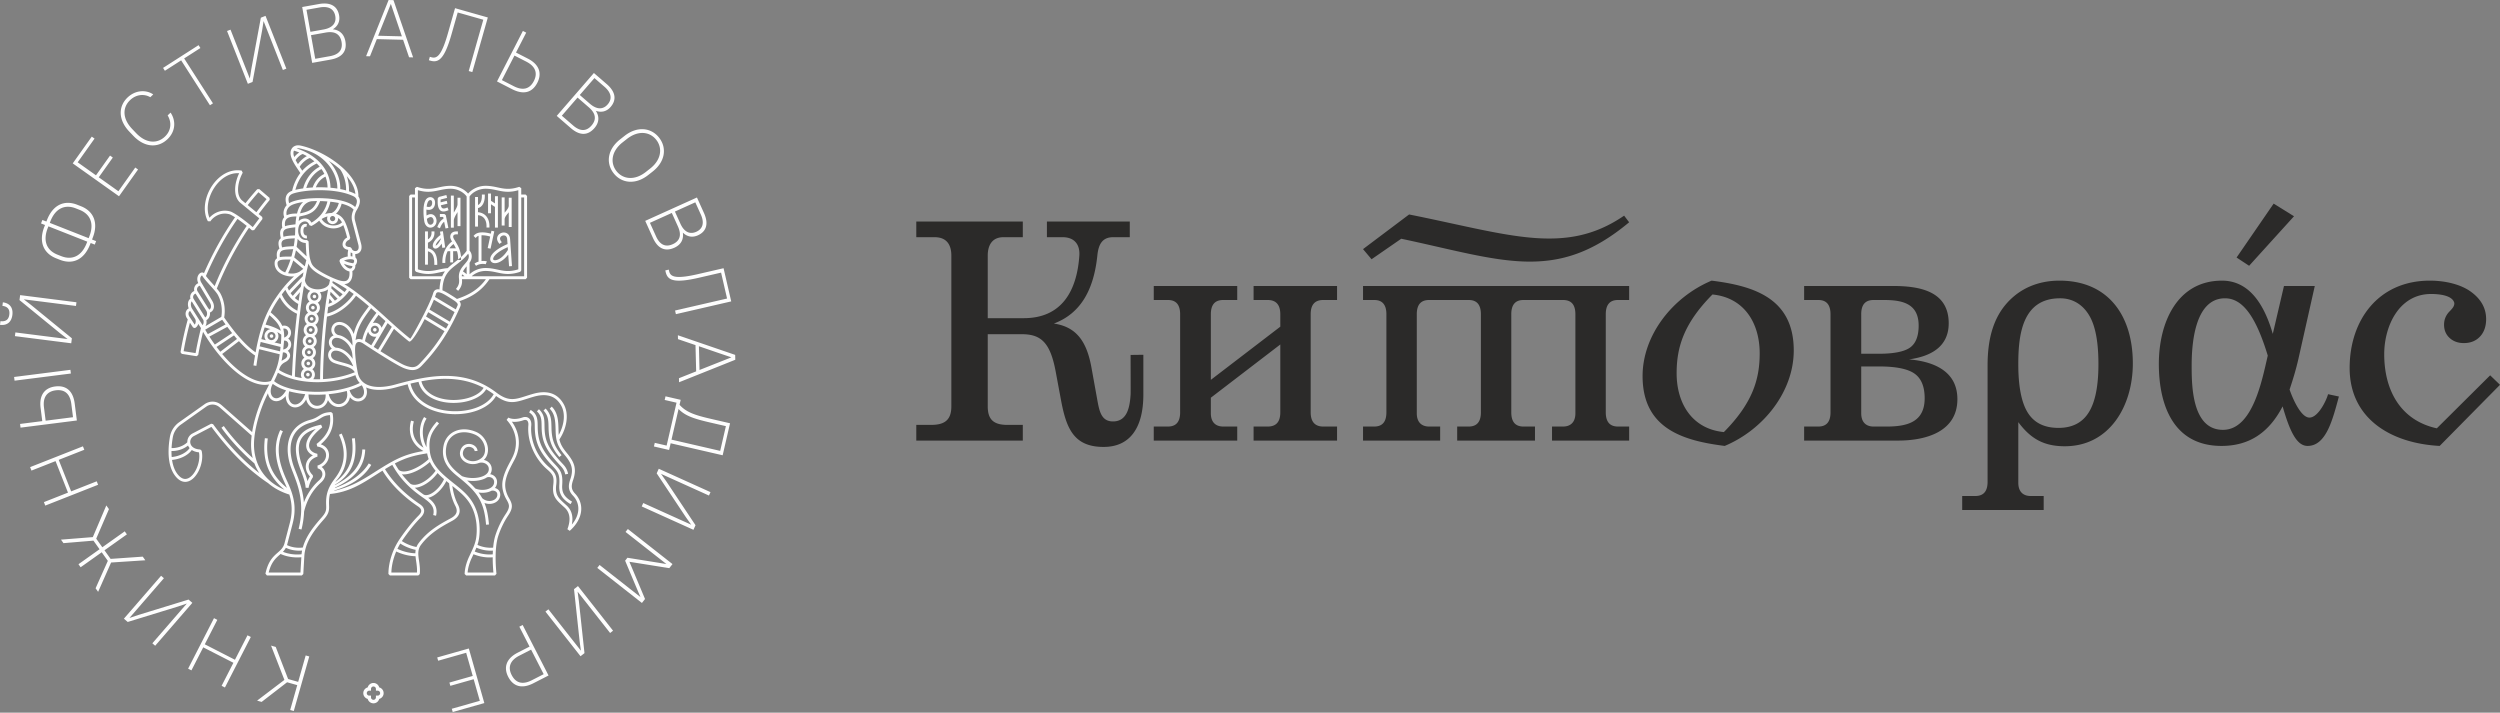
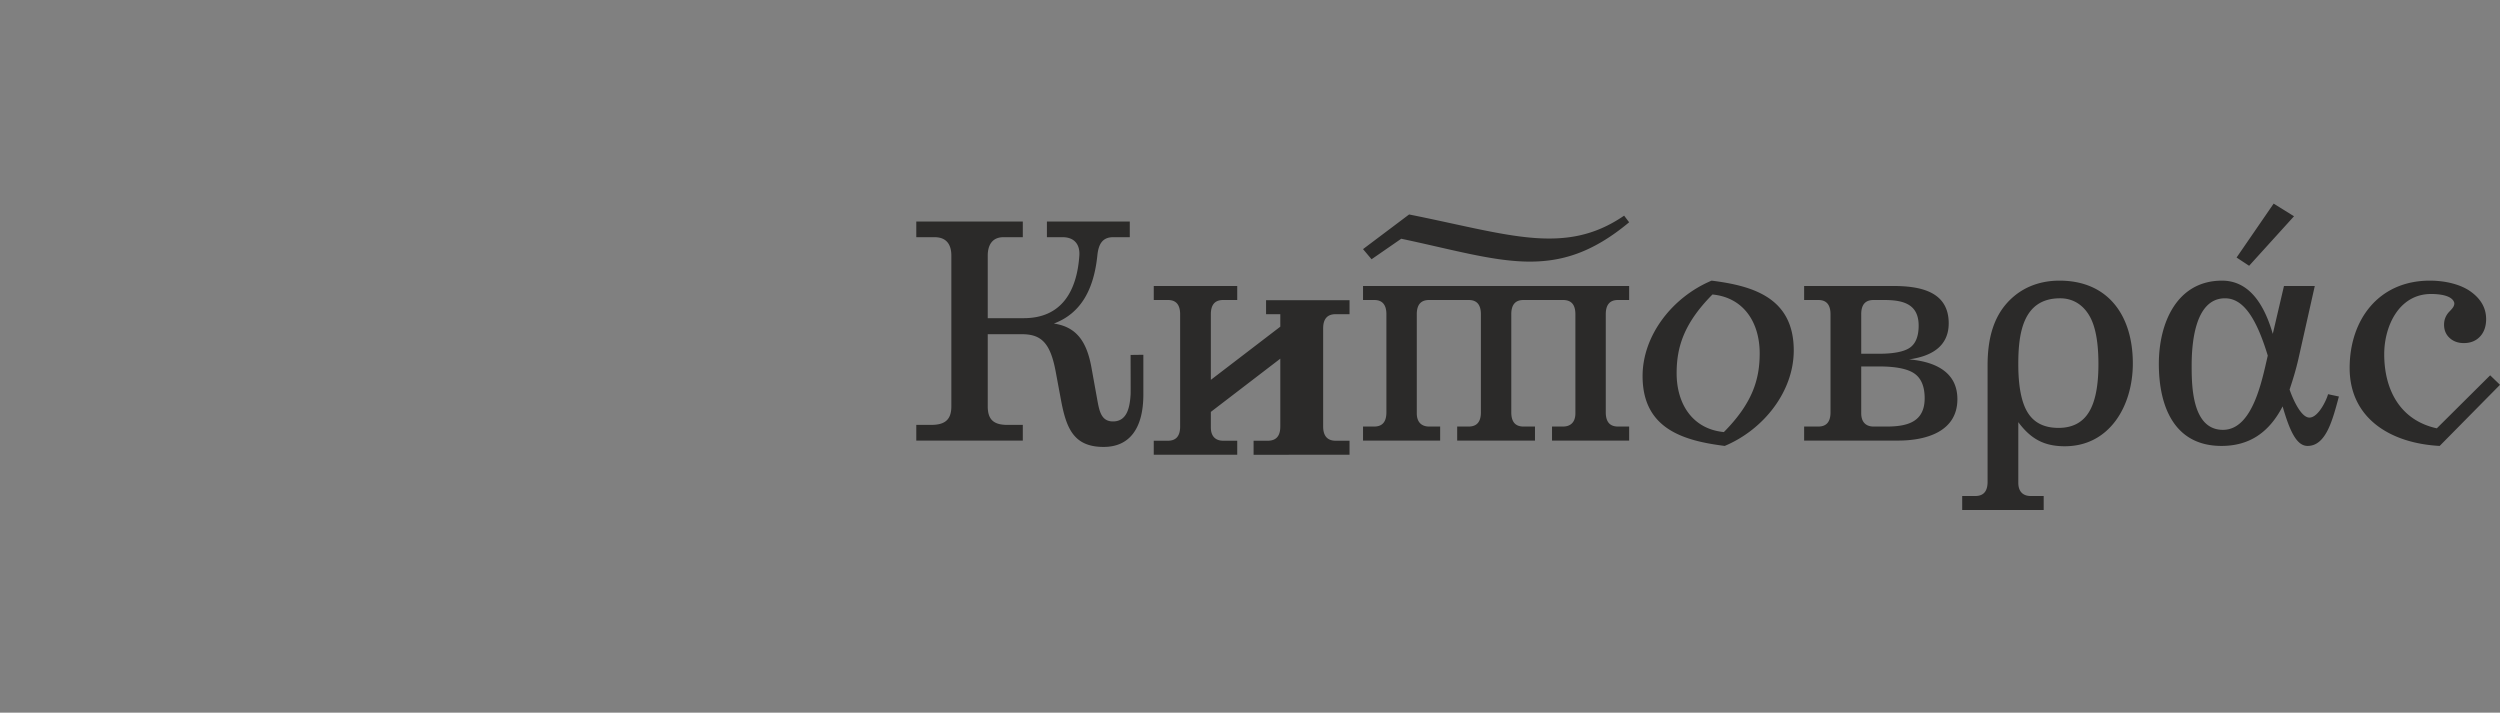
<svg xmlns="http://www.w3.org/2000/svg" width="884" height="252">
  <rect width="100%" height="100%" fill="#808080" stroke="none" />
  <g fill="none" fill-rule="evenodd">
-     <path fill="#2B2A29" d="m574.288 76.255 1.778 2.341c-25.978 21.671-44.672 13.435-80.585 5.82l-10.496 7.256-3.02-3.583 16.296-12.255c35.384 7.058 55.108 14.771 76.027.42Zm-73.313 69.891c0 3.147 1.693 4.684 4.39 4.684h3.874v4.959h-27.273v-4.96h3.936c2.948 0 4.329-1.722 4.329-5.018V111.1c0-3.242-1.361-5.017-4.27-5.018l-3.995-.001v-4.958h94.1v4.958l-3.995.001c-2.909.001-4.27 1.776-4.27 5.017v34.71c0 3.297 1.38 5.02 4.329 5.02h3.936v4.959h-27.273v-4.96h3.875c2.695 0 4.389-1.536 4.389-4.683V111.1c0-3.29-1.387-5.017-4.33-5.017H538.66c-2.91.001-4.27 1.776-4.27 5.017v34.71c0 3.297 1.38 5.02 4.328 5.02h4.054v4.959h-27.51v-4.96h4.053c2.948 0 4.33-1.722 4.33-5.018V111.1c0-3.242-1.36-5.017-4.271-5.018h-14.068c-2.943 0-4.33 1.728-4.33 5.017v35.046Zm-128.33-31.741c7.986 1.183 11.625 6.328 13.293 15.559l2.085 11.543c.722 3.997 1.448 7.512 5.54 7.512 5.224 0 5.96-5.513 6.223-9.568.052-.817-.026-13.002 0-13.945l4.506-.06v13.99c0 6.03-1.201 10.656-3.601 13.834-2.39 3.166-5.903 4.762-10.47 4.762-10.573 0-13.198-6.607-15.067-16.647l-1.86-9.98c-1.882-10.109-5.052-13.232-11.935-13.232h-12.093v25.512c0 4.628 2.04 6.554 6.948 6.554h5.45v5.55H324v-5.55h5.292c4.897 0 7.105-1.874 7.105-6.554V90.349c0-3.695-1.582-6.475-5.904-6.475H324v-5.55h37.664v5.55h-6.847c-4.158 0-5.55 3.069-5.55 6.475v22.157h12.743c13.514 0 18.805-9.762 19.647-22.157.25-3.684-1.581-6.475-5.904-6.475h-5.563v-5.55h29.3v5.55h-5.916c-4.156 0-5.2 3.09-5.551 6.475-1.229 11.85-5.71 20.446-15.379 24.056Zm80.07-3.305c0-3.287-1.493-5.016-4.41-5.017l-5.036-.002v-4.958h29.517v4.958l-4.938.002c-2.951 0-4.39 1.707-4.39 5.017v34.71c0 3.318 1.506 5.02 4.448 5.02h4.88v4.959H443.27v-4.96h4.978c2.994 0 4.467-1.647 4.467-5.019v-24.002l-24.558 18.821v5.517c0 3.147 1.693 4.683 4.389 4.683h4.939v4.96h-29.517v-4.96h4.997c2.949 0 4.33-1.722 4.33-5.019V111.1c0-3.241-1.36-5.016-4.27-5.017l-5.057-.002v-4.958h29.517v4.958l-4.999.002c-2.941 0-4.329 1.727-4.329 5.017v23.215l24.558-18.803V111.1Zm216.612-9.977c9.306 0 19.737 1.729 19.737 13.204 0 8.447-6.571 11.735-14.03 12.751 5.608.492 9.859 1.928 12.751 4.29 2.893 2.361 4.35 5.628 4.35 9.78 0 11.608-11.315 14.641-20.918 14.641H637.94v-4.96h4.998c2.948 0 4.33-1.722 4.33-5.018V111.1c0-3.242-1.362-5.017-4.272-5.018l-5.056-.001v-4.959h31.386Zm-11.196 28.455v16.568c0 3.147 1.693 4.684 4.389 4.684h4.545c7.245 0 13.499-1.53 13.499-10.017 0-4.112-1.2-7.005-3.582-8.698-2.352-1.672-6.532-2.537-12.517-2.537h-6.334Zm8.127-23.497-3.798.002c-2.943.001-4.33 1.728-4.33 5.017v13.986h6.335c5.344 0 8.973-.792 10.922-2.18 2.028-1.456 3.051-4.054 3.051-7.772 0-7.699-5.594-9.053-12.18-9.053Zm61.621 45.221c4.84 0 8.403-1.81 10.686-5.45 2.302-3.641 3.443-9.328 3.443-17.101 0-7.852-1.082-13.578-3.266-17.219-2.165-3.64-5.609-6.054-10.293-6.054-13.252 0-14.778 12.63-14.778 23.273 0 7.91 1.123 13.657 3.386 17.218 2.243 3.562 5.844 5.333 10.822 5.333Zm-25.07-21.994c0-9.322 1.916-18.393 9.443-24.637 4.245-3.522 9.716-5.438 15.978-5.438 17.254 0 25.94 12.393 25.94 29.282 0 15.091-8.28 29.28-24.048 29.28-7.404 0-12.059-2.64-16.45-8.52v21.429c0 3.146 1.693 4.684 4.388 4.684h4.586v4.959h-28.81v-4.96h4.644c2.948 0 4.33-1.722 4.33-5.018v-41.061Zm-68.538-5.38c0 14.435-10.573 27.943-24.41 33.751-14.87-1.86-29.044-6.191-29.044-24.694 0-14.435 10.572-27.944 24.409-33.752 14.87 1.86 29.045 6.191 29.045 24.694Zm-28.746-19.797c-10.19 10.29-12.666 18.722-12.666 27.844 0 10.794 5.552 19.719 16.704 20.806 10.19-10.29 12.664-18.722 12.664-27.844 0-10.794-5.551-19.718-16.702-20.806ZM884 136.065l-21.33 21.614c-17.219-.904-31.835-9.63-31.835-27.555 0-17.026 10.233-30.89 28.343-30.89 5.47 0 10.927 1.3 14.527 3.916 3.6 2.616 5.392 5.844 5.392 9.681 0 2.578-.728 4.644-2.165 6.179-1.436 1.534-3.345 2.302-5.726 2.302-2.046 0-3.72-.61-5.018-1.81-1.318-1.219-1.968-2.775-1.968-4.703 0-.98.19-1.884.568-2.714a6.72 6.72 0 0 1 1.282-1.871c.493-.517 1.095-1.112 1.446-1.734.317-.565.44-1.153.227-1.69-.888-2.25-4.818-2.834-8.127-2.834-11.285 0-16.554 11.282-16.554 21.3 0 12.417 5.498 23.33 18.6 26.201l18.858-18.744 3.48 3.352Zm-76.387-34.942h10.895l-5.74 25.56c-.967 4.307-2.16 8.02-3.17 11.06.832 2.484 3.833 9.913 7.02 9.913 3.068 0 5.978-5.989 6.584-8.27l3.834.82c-2.217 8.187-4.515 17.47-11.07 17.47-3.847 0-6.288-5.118-8.831-13.984-4.832 9.327-11.836 13.984-21.614 13.984-16.614 0-22.156-13.819-22.156-29.014 0-14.58 6.461-29.426 22.328-29.426 8.338 0 14.332 6.268 17.965 18.823l3.955-16.936Zm-5.728 24.617c-4.211-13.87-8.907-20.262-15.117-20.262-10.937 0-11.798 16.781-11.798 23.82 0 6.973.089 22.696 11.067 22.696 10.53 0 13.818-17.55 15.848-26.254Zm-6.598-31.76-4.431-2.918L803.959 72l7.203 4.47-15.875 17.51Z" />
+     <path fill="#2B2A29" d="m574.288 76.255 1.778 2.341c-25.978 21.671-44.672 13.435-80.585 5.82l-10.496 7.256-3.02-3.583 16.296-12.255c35.384 7.058 55.108 14.771 76.027.42Zm-73.313 69.891c0 3.147 1.693 4.684 4.39 4.684h3.874v4.959h-27.273v-4.96h3.936c2.948 0 4.329-1.722 4.329-5.018V111.1c0-3.242-1.361-5.017-4.27-5.018l-3.995-.001v-4.958h94.1v4.958l-3.995.001c-2.909.001-4.27 1.776-4.27 5.017v34.71c0 3.297 1.38 5.02 4.329 5.02h3.936v4.959h-27.273v-4.96h3.875c2.695 0 4.389-1.536 4.389-4.683V111.1c0-3.29-1.387-5.017-4.33-5.017H538.66c-2.91.001-4.27 1.776-4.27 5.017v34.71c0 3.297 1.38 5.02 4.328 5.02h4.054v4.959h-27.51v-4.96h4.053c2.948 0 4.33-1.722 4.33-5.018V111.1c0-3.242-1.36-5.017-4.271-5.018h-14.068c-2.943 0-4.33 1.728-4.33 5.017v35.046Zm-128.33-31.741c7.986 1.183 11.625 6.328 13.293 15.559l2.085 11.543c.722 3.997 1.448 7.512 5.54 7.512 5.224 0 5.96-5.513 6.223-9.568.052-.817-.026-13.002 0-13.945l4.506-.06v13.99c0 6.03-1.201 10.656-3.601 13.834-2.39 3.166-5.903 4.762-10.47 4.762-10.573 0-13.198-6.607-15.067-16.647l-1.86-9.98c-1.882-10.109-5.052-13.232-11.935-13.232h-12.093v25.512c0 4.628 2.04 6.554 6.948 6.554h5.45v5.55H324v-5.55h5.292c4.897 0 7.105-1.874 7.105-6.554V90.349c0-3.695-1.582-6.475-5.904-6.475H324v-5.55h37.664v5.55h-6.847c-4.158 0-5.55 3.069-5.55 6.475v22.157h12.743c13.514 0 18.805-9.762 19.647-22.157.25-3.684-1.581-6.475-5.904-6.475h-5.563v-5.55h29.3v5.55h-5.916c-4.156 0-5.2 3.09-5.551 6.475-1.229 11.85-5.71 20.446-15.379 24.056Zm80.07-3.305l-5.036-.002v-4.958h29.517v4.958l-4.938.002c-2.951 0-4.39 1.707-4.39 5.017v34.71c0 3.318 1.506 5.02 4.448 5.02h4.88v4.959H443.27v-4.96h4.978c2.994 0 4.467-1.647 4.467-5.019v-24.002l-24.558 18.821v5.517c0 3.147 1.693 4.683 4.389 4.683h4.939v4.96h-29.517v-4.96h4.997c2.949 0 4.33-1.722 4.33-5.019V111.1c0-3.241-1.36-5.016-4.27-5.017l-5.057-.002v-4.958h29.517v4.958l-4.999.002c-2.941 0-4.329 1.727-4.329 5.017v23.215l24.558-18.803V111.1Zm216.612-9.977c9.306 0 19.737 1.729 19.737 13.204 0 8.447-6.571 11.735-14.03 12.751 5.608.492 9.859 1.928 12.751 4.29 2.893 2.361 4.35 5.628 4.35 9.78 0 11.608-11.315 14.641-20.918 14.641H637.94v-4.96h4.998c2.948 0 4.33-1.722 4.33-5.018V111.1c0-3.242-1.362-5.017-4.272-5.018l-5.056-.001v-4.959h31.386Zm-11.196 28.455v16.568c0 3.147 1.693 4.684 4.389 4.684h4.545c7.245 0 13.499-1.53 13.499-10.017 0-4.112-1.2-7.005-3.582-8.698-2.352-1.672-6.532-2.537-12.517-2.537h-6.334Zm8.127-23.497-3.798.002c-2.943.001-4.33 1.728-4.33 5.017v13.986h6.335c5.344 0 8.973-.792 10.922-2.18 2.028-1.456 3.051-4.054 3.051-7.772 0-7.699-5.594-9.053-12.18-9.053Zm61.621 45.221c4.84 0 8.403-1.81 10.686-5.45 2.302-3.641 3.443-9.328 3.443-17.101 0-7.852-1.082-13.578-3.266-17.219-2.165-3.64-5.609-6.054-10.293-6.054-13.252 0-14.778 12.63-14.778 23.273 0 7.91 1.123 13.657 3.386 17.218 2.243 3.562 5.844 5.333 10.822 5.333Zm-25.07-21.994c0-9.322 1.916-18.393 9.443-24.637 4.245-3.522 9.716-5.438 15.978-5.438 17.254 0 25.94 12.393 25.94 29.282 0 15.091-8.28 29.28-24.048 29.28-7.404 0-12.059-2.64-16.45-8.52v21.429c0 3.146 1.693 4.684 4.388 4.684h4.586v4.959h-28.81v-4.96h4.644c2.948 0 4.33-1.722 4.33-5.018v-41.061Zm-68.538-5.38c0 14.435-10.573 27.943-24.41 33.751-14.87-1.86-29.044-6.191-29.044-24.694 0-14.435 10.572-27.944 24.409-33.752 14.87 1.86 29.045 6.191 29.045 24.694Zm-28.746-19.797c-10.19 10.29-12.666 18.722-12.666 27.844 0 10.794 5.552 19.719 16.704 20.806 10.19-10.29 12.664-18.722 12.664-27.844 0-10.794-5.551-19.718-16.702-20.806ZM884 136.065l-21.33 21.614c-17.219-.904-31.835-9.63-31.835-27.555 0-17.026 10.233-30.89 28.343-30.89 5.47 0 10.927 1.3 14.527 3.916 3.6 2.616 5.392 5.844 5.392 9.681 0 2.578-.728 4.644-2.165 6.179-1.436 1.534-3.345 2.302-5.726 2.302-2.046 0-3.72-.61-5.018-1.81-1.318-1.219-1.968-2.775-1.968-4.703 0-.98.19-1.884.568-2.714a6.72 6.72 0 0 1 1.282-1.871c.493-.517 1.095-1.112 1.446-1.734.317-.565.44-1.153.227-1.69-.888-2.25-4.818-2.834-8.127-2.834-11.285 0-16.554 11.282-16.554 21.3 0 12.417 5.498 23.33 18.6 26.201l18.858-18.744 3.48 3.352Zm-76.387-34.942h10.895l-5.74 25.56c-.967 4.307-2.16 8.02-3.17 11.06.832 2.484 3.833 9.913 7.02 9.913 3.068 0 5.978-5.989 6.584-8.27l3.834.82c-2.217 8.187-4.515 17.47-11.07 17.47-3.847 0-6.288-5.118-8.831-13.984-4.832 9.327-11.836 13.984-21.614 13.984-16.614 0-22.156-13.819-22.156-29.014 0-14.58 6.461-29.426 22.328-29.426 8.338 0 14.332 6.268 17.965 18.823l3.955-16.936Zm-5.728 24.617c-4.211-13.87-8.907-20.262-15.117-20.262-10.937 0-11.798 16.781-11.798 23.82 0 6.973.089 22.696 11.067 22.696 10.53 0 13.818-17.55 15.848-26.254Zm-6.598-31.76-4.431-2.918L803.959 72l7.203 4.47-15.875 17.51Z" />
    <g fill="#FEFEFE">
-       <path d="M134.091 247.135a2.103 2.103 0 0 1-.545.943 2.102 2.102 0 0 1-2.979 0 2.09 2.09 0 0 1-.548-.944 2.109 2.109 0 0 1-.94-.545 2.1 2.1 0 0 1-.002-2.978l.001-.003a2.11 2.11 0 0 1 .942-.545 2.11 2.11 0 0 1 .545-.941l.002-.003a2.1 2.1 0 0 1 2.979 0c.256.26.448.583.545.944a2.107 2.107 0 0 1 .944 3.526c-.257.258-.58.45-.944.546Zm-1.42.069a.869.869 0 0 0 .255-.616v-.618h.618a.869.869 0 0 0 .871-.871.872.872 0 0 0-.254-.617.878.878 0 0 0-.617-.254h-.618v-.618a.872.872 0 0 0-.254-.617.878.878 0 0 0-1.232-.002l-.003.003a.872.872 0 0 0-.252.616v.618h-.619a.872.872 0 0 0-.616.253l-.002.002a.871.871 0 0 0 .618 1.487h.619v.618a.869.869 0 0 0 .87.87c.24 0 .459-.097.616-.254ZM97.495 228.755l-1.655-.47 4.724 12.128-9.656 7.333 1.6.454 9.01-6.95 3.587 1.019-2.499 8.797 1.269.36 5.484-19.304-1.27-.36-2.655 9.35-3.559-1.012-4.38-11.345Zm-20.651-9.576-1.175-.601-9.152 17.86 1.175.602 4.17-8.14 10.67 5.463-4.17 8.14 1.174.6 9.152-17.86-1.174-.601-4.433 8.65-10.67-5.463 4.433-8.65Zm-18.889-14.72-.997-.863-13.145 15.168 1.344 1.164 17.786-5.461 3.116-1.056-12.187 14.062.997.864 13.145-15.169-1.344-1.163-17.785 5.46-3.117 1.058 12.187-14.064ZM38.523 180.03l-.93-1.308-4.771 11.2-11.259.897.881 1.238 10.598-.884 2.16 3.037-7.456 5.3.765 1.074 7.456-5.3 2.16 3.038-4.33 9.692.897 1.261 4.59-10.368 12.104-.794-.914-1.285-11.365.796-2.161-3.037 7.924-5.632-.764-1.075-7.924 5.632-2.161-3.037 4.5-10.445Zm-8.716-20.988-.484-1.227-18.678 7.359.484 1.227 8.512-3.354 4.397 11.148-8.513 3.354.484 1.227 18.678-7.36-.483-1.226-9.046 3.564-4.397-11.148 9.046-3.564Zm-2.629-10.357-.759-5.972c-.582-4.578-3.086-6.543-6.899-6.06-3.727.475-5.739 3.07-5.165 7.593l.593 4.663-7.852.997.166 1.309 19.916-2.53Zm-11.627-4.591c-.466-3.669 1.098-5.688 4.143-6.075 3.1-.394 5.057 1.12 5.53 4.846l.593 4.664-9.673 1.228-.593-4.663Zm9.516-12.017-.166-1.308-19.916 2.53.166 1.308 19.916-2.53Zm1.801-23.888.166-1.308-19.916-2.529-.224 1.763 14.405 11.771 2.607 2.007-18.465-2.345-.167 1.308 19.917 2.529.223-1.763-14.404-11.77-2.607-2.008 18.465 2.345Zm-22.492 3.184c.325-2.56-.917-4.162-3.364-4.473l-.159 1.251c1.85.235 2.673 1.264 2.441 3.084-.227 1.793-1.278 2.555-3.128 2.32L0 114.863c2.447.311 4.05-.93 4.376-3.49Zm24.272-38.444-1.335-.526c-4.509-1.777-8.553-.042-10.667 5.319l-.242.613-1.414-.557-.484 1.227 1.414.557-.23.587c-2.094 5.308-.327 9.424 4.156 11.19l1.334.526c4.51 1.777 8.538.004 10.651-5.356l.232-.586 1.44.567.485-1.227-1.441-.567.241-.614c2.093-5.307.316-9.398-4.14-11.153Zm-10.801 5.266c1.798-4.56 5.146-6.015 8.962-4.512l1.334.526c3.789 1.493 5.244 4.84 3.445 9.4l-.242.613-13.741-5.414.242-.613Zm3.838 12.39-1.334-.526c-3.816-1.503-5.27-4.85-3.461-9.438l.23-.586 13.742 5.415-.231.586c-1.809 4.587-5.157 6.041-8.946 4.549Zm20.4-21.184 6.73-9.463-.981-.697-5.967 8.387-6.942-4.933 4.97-6.986-.982-.698-4.97 6.986-6.474-4.602 5.966-8.387-.982-.698-6.73 9.462 16.361 11.629Zm17.117-20.157c2.947-2.81 3.037-6.579 1.117-9.423l-1.038.99c1.426 2.325 1.355 5.284-.97 7.5-2.698 2.571-6.631 2.477-10.174-1.237l-1.385-1.452c-3.543-3.715-3.45-7.646-.75-10.217 2.346-2.236 5.265-2.166 7.144-1.026l1.038-.99c-2.335-1.617-6.146-1.708-9.073 1.082-3.28 3.126-3.393 7.867.644 12.1l1.386 1.452c4.037 4.233 8.78 4.346 12.06 1.22Zm-.892-24.218 5.746-3.683 10.186 15.88 1.063-.68-10.186-15.88 5.746-3.683-.65-1.014-12.555 8.046.65 1.014Zm41.717-.267 1.228-.484-7.362-18.67-1.655.652-3.394 18.286-.506 3.25-6.826-17.31-1.227.484 7.362 18.67 1.654-.652L92.695 10.7l.506-3.25 6.826 17.309Zm10.359-2.522 6.494-1.159c4.235-.756 5.858-3.084 5.248-6.499-.429-2.399-1.932-3.965-4.453-4.214 1.892-1.153 2.598-2.91 2.235-4.941-.56-3.133-2.89-4.756-7.124-4l-5.929 1.058 3.529 19.755Zm4.785-10.726c3.331-.595 5.128.657 5.602 3.31.474 2.652-.778 4.449-4.11 5.043l-5.195.927-1.493-8.353 5.196-.927Zm-2.168-8.873c3.331-.595 5.128.657 5.551 3.027.424 2.37-.828 4.167-4.16 4.762l-4.63.826-1.391-7.789 4.63-.826Zm31.642 17.618 1.434.036L139.13.043 137.41 0l-7.962 19.873 1.376.034 2.42-6.075 9.29.234 2.11 6.19Zm-8.43-13.863 1.993-5.025 3.899 11.483-8.401-.212 2.51-6.246Zm15.438 14.91.552.156c2.787.791 4.904-.366 7.427-9.246l2.217-7.804 9.05 2.569-5.156 18.145 1.27.36 5.484-19.304-11.588-3.289-2.546 8.963c-2.28 8.025-3.937 8.926-5.813 8.393l-.552-.156-.345 1.213Zm24.091 7.495 5.361 2.744c4.11 2.104 7.146 1.146 8.898-2.273 1.713-3.342.704-6.468-3.354-8.546l-4.187-2.143 3.609-7.042-1.174-.601-9.153 17.86Zm10.355-7.002c3.293 1.685 4.078 4.116 2.679 6.846-1.425 2.781-3.78 3.54-7.124 1.828l-4.186-2.143 4.445-8.674 4.186 2.143Zm10.763 19.185 4.986 4.317c3.251 2.815 6.083 2.612 8.355-.01 1.596-1.841 1.87-3.995.477-6.11 2.087.744 3.897.188 5.25-1.372 2.084-2.405 1.88-5.237-1.371-8.052l-4.552-3.942-13.145 15.169Zm11.351-3.03c2.559 2.215 2.715 4.4.95 6.436-1.765 2.037-3.95 2.193-6.508-.022l-3.989-3.453 5.56-6.414 3.987 3.454Zm5.538-7.265c2.558 2.215 2.715 4.399 1.137 6.219-1.576 1.82-3.762 1.976-6.32-.239l-3.554-3.078 5.182-5.98 3.555 3.078Zm3.245 30.594c2.8 3.562 7.713 4.15 12.2.626l1.579-1.24c4.51-3.543 5.094-8.414 2.277-11.998-2.8-3.561-7.713-4.15-12.201-.625l-1.578 1.24c-4.51 3.543-5.095 8.413-2.277 11.997Zm.992-.78c-2.286-2.907-1.789-7.053 2.135-10.135l1.579-1.24c3.946-3.1 8.054-2.608 10.357.323 2.287 2.907 1.789 7.054-2.135 10.136l-1.578 1.24c-3.947 3.1-8.054 2.607-10.358-.323Zm10.164 17.6 2.718 6.008c1.772 3.918 4.428 4.92 7.59 3.49 2.222-1.004 3.372-2.844 2.995-5.349 1.582 1.55 3.46 1.804 5.34.954 2.902-1.311 3.904-3.967 2.132-7.885l-2.48-5.486-18.295 8.267Zm11.577 2.004c1.394 3.082.621 5.13-1.836 6.24-2.456 1.111-4.505.338-5.9-2.744l-2.173-4.807 7.735-3.496 2.174 4.807Zm8.074-4.278c1.394 3.082.621 5.13-1.574 6.123-2.195.991-4.245.219-5.639-2.864l-1.937-4.283 7.212-3.26 1.938 4.284Zm-12.546 19.798.129.558c.652 2.822 2.687 4.117 11.686 2.04l7.908-1.824 2.116 9.162-18.388 4.243.297 1.285 19.562-4.514-2.71-11.732-9.082 2.096c-8.132 1.876-9.72.86-10.16-1.04l-.128-.558-1.23.284Zm4.825 38.11.036 1.433L260 127.209l-.043-1.72-20.258-6.944.034 1.376 6.193 2.109.234 9.285-6.078 2.419Zm13.426-9.114 5.121 1.735-11.276 4.471-.212-8.397 6.367 2.19Zm-21.977 31.97-.296 1.285 5.365 1.239.549-2.375 18.388 4.244 2.613-11.313-6.707-1.548c-5.645-1.303-8.795-2.324-11.152-4.986l.406-1.76-5.365-1.238-.297 1.286 4.192.967-3.504 15.167-4.192-.968Zm19.615-7.183 5.533 1.277-2.02 8.743-17.214-3.973 2.503-10.837c2.298 2.413 5.413 3.455 11.198 4.79Zm-23.687 28.464-.544 1.201 18.294 8.269.732-1.62-10.308-15.482-1.902-2.684 16.96 7.665.544-1.202-18.294-8.268-.732 1.62 10.308 15.482 1.902 2.684-16.96-7.665Zm-5.598 19.35-.815 1.037 4.258 10.126 1.167 2.74-14.456-11.354-.814 1.036 15.785 12.4 1.099-1.398-5.521-13.16 14.098 2.25 1.134-1.442-15.786-12.4-.815 1.038 14.455 11.354-2.938-.485-10.85-1.742Zm-27.95 18.23-1.037.815 12.405 15.779 1.398-1.098-1.99-18.491-.446-3.259 11.501 14.629 1.038-.815-12.405-15.778-1.398 1.098 1.99 18.49.446 3.259-11.501-14.629Zm-9.096 5.544-1.174.602 3.609 7.042-4.187 2.143c-4.058 2.078-5.067 5.204-3.355 8.546 1.74 3.393 4.789 4.377 8.899 2.273l5.36-2.745-9.152-17.86Zm3.242 19.534c-3.343 1.712-5.698.953-7.123-1.829-1.4-2.73-.615-5.16 2.679-6.847l4.185-2.143 4.446 8.676-4.187 2.143Zm-22.277-11.226-11.174 3.171.329 1.158 9.905-2.81 2.327 8.19-8.25 2.342.33 1.158 8.248-2.342 2.17 7.639-9.904 2.811.329 1.159 11.174-3.172-5.484-19.304ZM116.707 104.249l1.708 2.06c.32-.204.636-.426.946-.663l-2.464-2.476-.19 1.079Zm51.62-10.237c.424-.32.99-.523 1.567-.623.68-.118 1.363-.093 1.852.048l.404-1.01c-.518-.149-1.198-.197-1.894-.122v-9.1l.074-.004c.948-.032 2.035.162 3 .439l-.883 4.078 1.01.22c.44-2.043.886-4.084 1.326-6.127l-1.01-.218-.11.507-.113.526c-1.04-.292-2.21-.495-3.252-.459-.998.035-1.89.288-2.486.88l-.366.365.728.734.366-.365c.177-.176.41-.307.68-.4v9.127a4.46 4.46 0 0 0-1.43.696l.537.808Zm-50.815 12.825-1.026-1.239c-.095.597-.186 1.202-.275 1.815.43-.152.866-.346 1.301-.576Zm-11.444-3.54-1.819 2.069c.431.386.887.721 1.362 1.011.145-1.036.298-2.064.457-3.08Zm-2.552 1.335 2.864-3.258c.103-.614.208-1.223.317-1.824l-3.944 4.108c.225.33.465.637.718.923l.045.051Zm-1.319-1.887 4.845-5.048c.092-.473.186-.942.28-1.404-1.911 1.46-3.447 2.874-4.769 4.295-.309.332-.606.665-.894.998.162.409.342.795.538 1.159Zm14.93-.807 3.038 3.05c.344-.3.676-.617.99-.946l-3.863-2.924-.164.82Zm.403-1.938 4.317 3.268c.28-.336.54-.68.777-1.03-1.617-1.073-3.276-2.042-4.96-2.834l-.134.596Zm.727-23.35a.917.917 0 0 0-.439-.244c-.061-.008-.146-.023-.206-.023a.913.913 0 0 0-.645 1.562.91.91 0 0 0 1.557-.647.915.915 0 0 0-.267-.647Zm1.289.421a1.95 1.95 0 0 1-1.934 2.18 1.951 1.951 0 0 1-1.79-2.72 7.001 7.001 0 0 0-1.464.552 8.123 8.123 0 0 0-.63.354c.268.44.594.816.957 1.126a4.937 4.937 0 0 0 2.641 1.128c.945.11 1.892-.04 2.678-.427.34-.167.65-.379.916-.633a4.921 4.921 0 0 0-.554-.814 4.135 4.135 0 0 0-.82-.746Zm44.168 18.925a7.947 7.947 0 0 1 1.291.978v-2.801c-.481.564-.961 1.145-1.29 1.823Zm.386 1.553a6.811 6.811 0 0 0-.73-.549 4.054 4.054 0 0 0-.08.686h.963l-.153-.137Zm1.94-.575a7.955 7.955 0 0 1 1.902-1.316 8.432 8.432 0 0 1 3.749-.888c1.656 0 2.993.289 4.292.569 2.112.455 4.123.888 7.295-.103V67.253c-3.25.952-5.33.504-7.51.034-1.243-.268-2.521-.544-4.077-.544-1.19 0-2.32.294-3.292.778-.98.489-1.8 1.17-2.36 1.941v19.175c.418.449.742 1.126.768 1.926.023.696-.178 1.484-.74 2.29l-.027.039v4.082Zm2.359-.388a6.912 6.912 0 0 0-1.607 1.1h18.54V69.82h-1.02v25.793l-.353.49c-3.649 1.229-5.862.752-8.19.25-1.244-.268-2.522-.544-4.078-.544-1.19 0-2.32.293-3.292.778Zm15.914-30.038v2.233h1.537l.517.519v28.905l-.517.52h-12.778c-1.623 2.427-3.476 4.104-5.41 5.337-1.713 1.093-3.487 1.835-5.22 2.446.472.565.624 1.16.308 1.888-1.811 4.166-3.711 7.828-5.92 11.24-2.21 3.416-4.728 6.578-7.77 9.74-.726.755-1.5 1.267-2.528 1.426-.989.154-2.187-.032-3.781-.661-1.002-.396-2.99-1.523-5.258-2.897a273.04 273.04 0 0 1-8.976-5.72c-.525-.35-1.001-.544-1.41-.593a1.28 1.28 0 0 0-.675.08c-.185.082-.344.22-.471.413-.172.26-.29.616-.344 1.062-.118.977-.06 2.404.085 3.901a54.49 54.49 0 0 0 .63 4.466c.032.151.06.304.087.459l.108.529c.034.157.067.297.1.42.627 2.288 2.22 3.576 4.265 4.163 2.128.61 4.747.481 7.317-.07.49-.104.966-.221 1.423-.347 3.026-.834 5.997-1.595 8.908-2.15 2.929-.56 5.81-.915 8.65-.934 3.46-.025 6.664.403 9.693 1.36 3.037.96 5.894 2.449 8.654 4.545 4.215 3.202 6.54 2.459 10.41 1.221.809-.257 1.68-.536 2.597-.794 1.885-.53 3.903-.782 5.788-.33 1.917.46 3.674 1.635 4.982 3.956.994 1.766 1.272 3.874.99 6.023-.291 2.226-1.183 4.502-2.496 6.48.145.646.346 1.225.6 1.773.486 1.042 1.177 1.99 2.064 3.07 1.28 1.56 2.168 2.914 2.57 4.398.406 1.503.309 3.105-.39 5.135-.327.958-.523 1.79-.45 2.554.071.738.401 1.448 1.121 2.204.086.09.175.189.266.293 1.527 1.754 2.159 3.877 1.88 6.068-.273 2.159-1.434 4.375-3.497 6.35-.16.155-.333.313-.518.475l-.822-.572c.368-.979.768-2.333.743-3.728-.025-1.351-.454-2.758-1.72-3.91l-.462-.419c-2.64-2.386-4.026-3.639-3.548-7.7.164-1.395.12-2.32-.212-3.094-.334-.777-.984-1.46-2.024-2.358-2.17-1.874-3.966-4.38-5.14-7.151-1.127-2.665-1.68-5.576-1.44-8.408.037-.438-.002-.824-.11-1.133a1.21 1.21 0 0 0-.346-.535.931.931 0 0 0-.534-.21 1.91 1.91 0 0 0-.793.126c-.96.34-2.054.557-3.114.556-.318 0-.633-.02-.941-.062 1.236 1.712 2.05 3.663 2.348 5.717.356 2.464-.035 5.073-1.336 7.592-.153.299-.368.701-.585 1.11-1.069 2.01-2.259 4.246-2.674 6.652a7.834 7.834 0 0 0 .058 2.898 9.988 9.988 0 0 0 1.139 2.967c.612 1.064 1.03 1.885 1.05 2.856.022.962-.357 1.994-1.337 3.445a28.233 28.233 0 0 0-1.97 3.472 29.524 29.524 0 0 0-1.513 3.752c-1.607 5.017-.62 13.308-.617 13.332l-.513.58h-10.22l-.516-.505c0-.008-.095-2.597 1.6-6.187l.282-.596c1.074-2.265 1.922-4.052 2.213-6.192.183-1.345.23-2.84.105-4.365a18.83 18.83 0 0 0-.801-4.158c-1.466-4.597-4.292-6.884-7.753-9.646.196 1.496.703 4.143 1.976 6.582.663 1.271.766 2.38.387 3.354-.372.954-1.199 1.741-2.407 2.398l-.101.055c-3.617 1.966-7.773 4.226-10.954 8.472-1.255 1.677-.986 3.518-.678 5.62.209 1.428.434 2.968.254 4.701l-.513.466h-10.053l-.518-.519c0-2.073.382-4.258 1.07-6.374a23.773 23.773 0 0 1 2.967-6.052 76.97 76.97 0 0 1 3.391-4.582c1.03-1.279 2.108-2.517 3.19-3.602.649-.65.998-1.236.986-1.758-.012-.501-.375-1.006-1.15-1.526-2.623-1.758-5.14-3.808-7.366-6.068-2.006-2.037-3.778-4.246-5.178-6.569l-.184.114c-.718.446-1.563.985-2.392 1.514-4.93 3.144-9.382 5.984-15.995 6.62-.292 1.146-.387 2.35-.334 3.744.037.975.064 1.718-.174 2.532-.237.81-.722 1.636-1.698 2.737-1.685 1.9-3.341 3.897-4.602 6.046-1.248 2.126-2.12 4.416-2.265 6.935l-.365 6.318-.516.49H94.367l-.505-.624c.934-4.454 2.763-6.06 4.353-7.456 1.046-.92 1.98-1.74 2.39-3.317l1.852-7.095c.698-2.676.829-4.99.507-7.233a18.93 18.93 0 0 0-.656-2.878c-2.998-.926-5.48-2.304-7.462-4.011a70.146 70.146 0 0 1-10.013-8.188c-3.252-3.191-6.554-7-10.067-11.727l-6.196 3.233c-.589.307-.99.794-1.178 1.338-.139.403-.163.841-.063 1.265.101.423.329.832.692 1.175.574.541 1.486.926 2.777.978l.48.392c.558 2.234.065 4.984-1.018 7.164-.556 1.119-1.272 2.097-2.086 2.79-.854.728-1.82 1.146-2.834 1.1-.853-.04-1.718-.404-2.553-1.185-1.567-1.467-2.464-3.55-2.885-5.894-.495-2.765-.328-5.9.178-8.807a8.045 8.045 0 0 1 1.11-2.914 8.001 8.001 0 0 1 2.145-2.269l9.031-6.398a4.837 4.837 0 0 1 3.1-.891c.983.066 2.007.453 2.958 1.292l10.732 9.477c.28-1.766.702-3.578 1.221-5.364.963-3.31 2.265-6.534 3.634-9.205.426-.83.812-1.585 1.164-2.28-3.288.643-7.154-.89-11.013-3.867-4.4-3.395-8.824-8.686-12.36-14.74a123.81 123.81 0 0 0-.801 3.503c-.334 1.565-.637 3.13-.911 4.694l-.59.422-5.243-.837-.429-.594a104.48 104.48 0 0 1 1.174-5.997c.416-1.849.88-3.693 1.392-5.572l-.307-.465a2.802 2.802 0 0 1-.445-1.253c-.04-.4.009-.797.146-1.149.146-.372.39-.695.728-.92.067-.044.138-.085.212-.12a4.253 4.253 0 0 1-.252-1.072 3.38 3.38 0 0 1 .094-1.266c.127-.436.363-.805.727-1.037l.04-.025a2.258 2.258 0 0 1 .153-1.634 2.332 2.332 0 0 1 1.207-1.126 2.274 2.274 0 0 1-.06-.334 2.349 2.349 0 0 1 .236-1.275 2.413 2.413 0 0 1 1.248-1.163c-.57-1.144-.384-2.2.035-2.886.14-.229.31-.422.493-.567.203-.161.426-.267.647-.305.313-.053.605.016.832.23a116.556 116.556 0 0 1 4.942-10.046 110.866 110.866 0 0 1 6.038-9.709c-.619-.398-1.219-.747-1.762-1.007a5.85 5.85 0 0 0-3.802.038c-1.332.462-2.462 1.351-3.157 2.397l-.883-.038c-1.07-1.966-1.302-4.324-.894-6.676.356-2.052 1.2-4.104 2.395-5.884 1.2-1.785 2.76-3.305 4.549-4.285 1.79-.98 3.802-1.42 5.906-1.053l.364.764c-.87 1.553-1.598 3.712-1.65 5.726-.04 1.525.311 2.96 1.294 3.948l1.327 1.096a100.3 100.3 0 0 1 4.165-4.956l.718-.046 3.63 3.101.065.722a133.615 133.615 0 0 0-3.91 5.009l1.256 1.022.09.714-2.944 3.937-.75.081c-.004-.003-.417-.366-1.075-.912a117.102 117.102 0 0 0-6.435 10.776 111.756 111.756 0 0 0-4.938 10.728c.57.679 1.044 1.302 1.307 1.803a13.02 13.02 0 0 1 1.353 4.186 13.53 13.53 0 0 1-.058 4.235c1.564 2.24 3.361 4.676 5.311 6.913 1.823 2.091 3.78 4.008 5.8 5.423.612-3.372 1.311-6.333 2.183-9.032 1.255-3.881 2.866-7.21 5.09-10.426 1.259-1.82 2.55-3.543 4.145-5.258a36.144 36.144 0 0 1 2.178-2.15l-.033.003c-1.146.112-2.232-.073-3.069-.322-1.046-.312-2.059-.853-2.771-1.66a3.92 3.92 0 0 1-.999-2.697c.007-.85.333-1.39.859-1.73-.281-1.825.01-2.83.852-3.408-.619-1.905-.363-3.01.501-3.676-.49-1.941-.276-3.037.51-3.707-.322-1.777-.03-2.954.676-3.729a3.99 3.99 0 0 1-.098-2.542 4.34 4.34 0 0 1 .95-1.684c-.226-.779-.456-1.709-.32-2.613.155-1.03.752-1.965 2.266-2.505.553-2.39 1.537-4.5 2.895-6.271-.202-.32-.454-.694-.718-1.087-1.579-2.347-3.591-5.34-2.376-7.449.281-.487.723-.898 1.345-1.114.509-.176 1.13-.218 1.872-.057a26.19 26.19 0 0 1 3.351.98c3.914 1.413 8.045 3.792 11.251 6.631 3.501 3.101 5.915 6.77 5.802 10.383.928 1.206.49 2.724-.043 3.834-.2.417-.404.757-.546.995l-.043.07a4.945 4.945 0 0 0-.647 1.776 4.461 4.461 0 0 0 .087 1.81l2.15 8.203c.396 1.51.062 2.523-.561 3.096a2.09 2.09 0 0 1-.936.494 2.294 2.294 0 0 1-.557.06 5.259 5.259 0 0 0 .112 1.303 1.485 1.485 0 0 1 .486.85c.044.23.037.475-.013.714-.083.406-.294.81-.573 1.126.031.315-.006.649-.111.954a1.94 1.94 0 0 1-.431.718l-.002.001a1.644 1.644 0 0 1-.51.361c.056.57.069 1.227-.037 1.866-.144.873-.505 1.708-1.26 2.268-.426.315-.946.46-1.534.478a52.103 52.103 0 0 1 3.072 2.047c2.326 1.665 4.545 3.5 6.612 5.288 1.847 1.599 3.6 3.195 5.327 4.767 2.796 2.546 5.523 5.028 8.297 7.212.314-.24 1.914-3.087 3.64-6.337 1.91-3.593 3.847-7.683 4.406-9.555l.037-.122c.351-1.26 1.164-1.611 2.278-1.406.046-1.426.238-2.613.545-3.624h-10.772l-.518-.52V69.3l.518-.52h1.537v-2.232l.681-.491c3.379 1.137 5.46.689 7.649.217 1.299-.28 2.635-.569 4.292-.569 1.353 0 2.64.335 3.75.888a7.731 7.731 0 0 1 2.419 1.858 7.726 7.726 0 0 1 2.419-1.858 8.43 8.43 0 0 1 3.749-.888c1.656 0 2.993.289 4.292.569 2.19.472 4.27.92 7.648-.217l.682.49Zm-19.308 2.914c-.56-.77-1.379-1.452-2.359-1.94a7.406 7.406 0 0 0-3.292-.779c-1.556 0-2.834.276-4.078.544-2.18.47-4.259.918-7.509-.034v27.983c3.172.991 5.183.558 7.295.103 1.015-.22 2.054-.443 3.263-.53.76-.767 1.616-1.43 2.507-2.12 1.4-1.082 2.89-2.233 4.173-3.998V69.462Zm-18.273 26.15V69.82h-1.02v27.867h10.634c.28-.647.614-1.214.99-1.728-.718.105-1.394.25-2.06.394-2.328.502-4.541.979-8.19-.25l-.354-.49Zm-67.596 55.032c1.525 2.142 3.329 4.322 5.26 6.41a78.73 78.73 0 0 0 4.965 4.906 19.82 19.82 0 0 1-.56-5.803c.032-.696.094-1.41.182-2.133l-11.242-9.927c-.764-.675-1.575-.985-2.344-1.037a3.807 3.807 0 0 0-2.436.705l-9.031 6.398a6.957 6.957 0 0 0-1.867 1.972c-.44.7-.79 1.543-.964 2.542a31.148 31.148 0 0 0-.43 3.767 8.377 8.377 0 0 0 3.029-.509c1.099-.403 1.973-.987 2.539-1.55a3.321 3.321 0 0 1 .181-1.202 3.43 3.43 0 0 1 1.676-1.922l6.585-3.436.652.152c3.577 4.846 6.926 8.724 10.222 11.957a69.724 69.724 0 0 0 6.169 5.395 17.16 17.16 0 0 1-1.767-3.465 78.908 78.908 0 0 1-6.314-6.106c-1.959-2.116-3.792-4.331-5.345-6.514l.84-.6Zm82.436-44.929c1.832-.622 3.723-1.372 5.536-2.528a17.01 17.01 0 0 0 4.707-4.462h-8.46c.094 1.077.103 2.471-1.355 4.117l-.772-.689c1.283-1.448 1.164-2.68 1.076-3.598-.021-.21-.04-.407-.045-.604-.052-2.097 1.03-3.361 2.068-4.576.321-.375.638-.746.895-1.114.42-.602.57-1.173.555-1.666a2.006 2.006 0 0 0-.239-.896c-1.292 1.658-2.724 2.765-4.076 3.81-2.615 2.022-4.914 3.8-5.013 9.153.837.34 1.787.897 2.795 1.53l.443.276c.717.449 1.363.852 1.885 1.247ZM108.34 80.23a1.253 1.253 0 0 0-.258-.028.632.632 0 0 0-.447.166c-.136.13-.239.346-.299.649a3.472 3.472 0 0 0-.044.926c.038.445.17.791.373 1.017a.913.913 0 0 0 .71.304l.098-.007.086 1.034a2.448 2.448 0 0 1-.176.007 1.915 1.915 0 0 1-1.486-.644c-.352-.393-.577-.947-.635-1.622a4.18 4.18 0 0 1-.013-.319 4.463 4.463 0 0 1 .073-.895c.103-.52.308-.918.597-1.197.311-.3.703-.45 1.155-.454.154 0 .31.014.464.045l-.198 1.018Zm8.473-8.904a12.184 12.184 0 0 1-1.882 4.39 6.782 6.782 0 0 1 2.332-.391c.661-.283 1.172-.78 1.56-1.335.522-.747.825-1.596.98-2.206a30.764 30.764 0 0 0-2.99-.458Zm-2.993 4.169a11.11 11.11 0 0 0 1.955-4.265 41.638 41.638 0 0 0-2.566-.124c-.719 1.919-1.63 3.098-2.81 3.89-1.16.78-2.545 1.158-4.253 1.491l-.004.089-.293-.014a20.727 20.727 0 0 0-.234 1.621 3.58 3.58 0 0 1 .444-.358 3.215 3.215 0 0 1 1.529-.56 2.498 2.498 0 0 1 1.614.405c.359.24.68.587.931 1.058a12.873 12.873 0 0 0 1.81-1.263l.118-.1c.63-.54 1.228-1.162 1.759-1.87Zm-1.21 2.76c-.8.668-1.645 1.217-2.481 1.655l-.724-.284c-.19-.532-.462-.885-.773-1.093a1.486 1.486 0 0 0-.96-.235c-.358.03-.719.167-1.036.383a2.385 2.385 0 0 0-.935 1.23 5.4 5.4 0 0 0-.245 2.12c.063.665.266 1.268.595 1.746.316.458.753.803 1.3.977.355.113.758.155 1.204.113l.564.489.053 1.152c.077 1.784.169 3.893.45 4.946.242.909.436 1.52.72 2.014.278.484.665.896 1.3 1.423.542.448 1.412 1.011 2.445 1.594a40.101 40.101 0 0 0 3.446 1.722c1.102.486 2.193.91 3.134 1.105.848.174 1.56.164 2.006-.167.504-.373.751-.968.856-1.602.087-.526.077-1.08.03-1.57a2.56 2.56 0 0 1-.472-.118c-.738-.257-1.352-.747-1.837-1.325a6.598 6.598 0 0 1-1.217-2.261l.237-.596a7.827 7.827 0 0 1 2.303-.905c.137-.03.273-.054.405-.074a7.556 7.556 0 0 1-.008-1.268c.028-.36.083-.72.167-1.075-.805-.113-1.338-.433-1.654-.855a1.786 1.786 0 0 1-.353-1.034c-.01-.346.068-.699.213-1.027a2.93 2.93 0 0 1 1.407-1.451l-.036-.136c-.243-.928-.717-2.743-1.338-4.242-.28.229-.588.425-.919.587-.964.473-2.113.659-3.248.528a5.967 5.967 0 0 1-3.19-1.367 5.672 5.672 0 0 1-1.136-1.323c-.092.073-.183.148-.274.224Zm-5.571 7.488a3.485 3.485 0 0 1-1.781-1.3 36.07 36.07 0 0 1-.381 2.855l3.55 3.37c-.159-1.183-.227-2.743-.286-4.116l-.028-.635a3.805 3.805 0 0 1-1.074-.174Zm2.41 8.24a5.662 5.662 0 0 1-.375-.8 111.525 111.525 0 0 0-1.249 5.927c.151.93.603 1.638 1.224 2.146.697.57 1.612.898 2.567 1.01a6.362 6.362 0 0 0 2.832-.305c.87-.311 1.58-.823 1.924-1.5.107-.51.218-1.007.33-1.492a40.803 40.803 0 0 1-3.12-1.58c-1.085-.612-2.01-1.211-2.598-1.7-.73-.604-1.185-1.096-1.535-1.706Zm11.36-21.967c-.178.704-.53 1.692-1.141 2.566-.248.355-.538.691-.875.985.895.28 1.704.803 2.36 1.581.295.348.558.746.783 1.196.844 1.681 1.48 4.108 1.776 5.244.078.296.13.496.147.537l-.386.704c-.511.095-.965.527-1.184 1.023a1.365 1.365 0 0 0-.128.582c.005.161.05.314.147.442.212.284.681.482 1.505.482l.504.408c.12.54.565.887 1.05.986.193.04.393.038.582-.006.176-.042.341-.124.474-.246.364-.335.54-.998.259-2.07l-2.15-8.203a5.494 5.494 0 0 1-.107-2.232c.097-.63.3-1.254.61-1.847-.756-.93-2.29-1.635-4.225-2.132Zm-16.387 8.36-.213.025c-1.065.128-1.972.237-2.657.432-1.19.338-1.707 1.028-1.29 2.915 1.021-.364 2.412-.432 4.017-.51l.036-.003c.02-.332.034-.664.043-.994.016-.61.035-1.235.064-1.866Zm-.334-1.005.393-.047c.065-.943.163-1.883.323-2.784-1.195.003-2.254.126-2.99.537-.81.453-1.24 1.327-1.028 2.918.153-.058.315-.11.487-.16.767-.217 1.71-.33 2.815-.464Zm.15 4.904c-1.513.075-2.82.144-3.676.464-.925.345-1.307 1.09-.8 2.751.202-.06.42-.11.654-.154.813-.153 1.821-.203 3.038-.264l.42-.02c.158-.924.28-1.852.364-2.777Zm20.377 37.912c.131-2.614-.639-4.543-1.711-5.765-.54-.614-1.149-1.046-1.751-1.293-.581-.236-1.149-.303-1.63-.197a1.602 1.602 0 0 0-1.085.802c-.052.096-.096.19-.13.283a1.75 1.75 0 0 0 .014 1.293c.167.408.491.766.932 1.01.093.053.19.1.291.14 1.436.189 2.91 1.075 4.041 2.337.385.43.732.903 1.026 1.41l.003-.02Zm-.936-6.45a7.567 7.567 0 0 1 1.394 2.377c.884-3.719 2.665-6.14 4.904-9.184l.465-.633a100.567 100.567 0 0 0-4.559-3.725c-1.22 1.799-2.878 3.458-4.675 4.754-1.812 1.307-3.773 2.254-5.584 2.615-.12 1.043-.234 2.092-.339 3.141-.708 7.088-1.052 14.177-1.067 18.973 3.772-.208 7.653-.996 11.211-2.424l-.01-.053c-.803-1.392-2.551-1.86-4.541-2.392-.872-.233-1.785-.478-2.705-.817-1.053-.389-1.697-1.104-1.98-1.887a2.768 2.768 0 0 1-.133-1.365c.07-.453.255-.88.542-1.233.2-.245.447-.454.74-.613a3.072 3.072 0 0 1-.912-1.388 2.799 2.799 0 0 1-.08-1.37c.088-.446.289-.865.594-1.21.264-.3.603-.542 1.01-.695a2.966 2.966 0 0 1-.586-.905 2.774 2.774 0 0 1-.026-2.049c.053-.144.117-.283.191-.418l.002-.002a2.608 2.608 0 0 1 1.766-1.312c.687-.152 1.468-.068 2.24.248.748.308 1.494.832 2.138 1.567Zm.912 9.808c-.062-1.485-.77-2.936-1.773-4.054-1.042-1.162-2.388-1.951-3.643-2.028-.66-.04-1.154.178-1.46.524a1.54 1.54 0 0 0-.35.725 1.77 1.77 0 0 0 .051.863c.169.54.602 1.055 1.338 1.374 1.579.024 3.42.947 4.917 2.592.372.41.724.863 1.046 1.36l-.042-.417c-.03-.316-.057-.631-.08-.94h-.004Zm.31 4.043a10.026 10.026 0 0 0-1.993-3.349c-1.32-1.449-2.9-2.253-4.217-2.253-.581 0-1.017.223-1.288.555a1.533 1.533 0 0 0-.324.734c-.044.277-.017.572.084.854.186.517.63.994 1.366 1.266.875.323 1.766.562 2.614.789 1.423.381 2.734.733 3.759 1.404Zm-58.41 27.954a8.594 8.594 0 0 1-2.441 1.366 9.382 9.382 0 0 1-3.412.572c-.008.719.017 1.43.079 2.122a10.62 10.62 0 0 0 3.821-1.08c1.052-.537 1.939-1.246 2.508-2.09a3.39 3.39 0 0 1-.554-.89Zm1.336 1.58c-.672.946-1.665 1.733-2.824 2.324a11.674 11.674 0 0 1-4.166 1.184c.024.166.05.33.08.493.382 2.136 1.184 4.018 2.573 5.318.643.601 1.283.88 1.894.908.735.034 1.46-.29 2.123-.855.703-.599 1.33-1.463 1.827-2.462.926-1.863 1.382-4.164 1.022-6.086-1.051-.097-1.89-.398-2.53-.825Zm35.85-71.024-.174.008c-1.176.059-2.15.108-2.897.248-1.292.242-1.859.839-1.654 2.58.832-.192 1.854-.195 2.872-.197.409 0 .818-.001 1.216-.017a35.382 35.382 0 0 0 .638-2.623Zm4.632 3.88-3.662-3.477a36.146 36.146 0 0 1-.62 2.514l3.753 3.163c.171-.755.347-1.49.529-2.2Zm-1.078 3.091-3.53-2.976a30.653 30.653 0 0 1-1.83 4.5c.597.12 1.276.18 1.975.112a5.047 5.047 0 0 0 2.209-.735 46.71 46.71 0 0 1 1.176-.9Zm43.605 52.952c-1.08 1.646-1.46 3.729-1.291 5.755.13 1.563.584 3.085 1.29 4.343-.06-1.605.123-2.96.56-4.226.58-1.677 1.6-3.165 3.094-4.84l.768.69c-1.404 1.575-2.358 2.958-2.887 4.487-.527 1.523-.64 3.222-.37 5.438.238 1.939.975 3.599 2.012 5.08 1.053 1.504 2.42 2.832 3.894 4.082.884.75 1.755 1.445 2.589 2.11 3.64 2.905 6.615 5.278 8.191 10.22a19.89 19.89 0 0 1 .85 4.393 21.44 21.44 0 0 1-.113 4.584 13.7 13.7 0 0 1-.602 2.538c.894.407 1.84.683 2.765.842.982.17 1.94.207 2.788.132.14-1.549.392-3.078.815-4.398a30.546 30.546 0 0 1 1.566-3.886 29.214 29.214 0 0 1 2.046-3.601c.848-1.255 1.177-2.105 1.16-2.845-.016-.73-.38-1.434-.914-2.362a11.028 11.028 0 0 1-1.255-3.275 8.865 8.865 0 0 1-.066-3.279c.442-2.565 1.675-4.882 2.782-6.965.182-.342.36-.675.578-1.097 1.197-2.318 1.557-4.713 1.23-6.972-.346-2.4-1.467-4.651-3.18-6.499l.617-.811c.632.333 1.39.474 2.18.475.933.001 1.907-.194 2.77-.5.446-.157.855-.213 1.22-.182.437.037.81.194 1.113.45.295.248.515.583.656.985.158.447.217.98.167 1.562-.226 2.662.297 5.404 1.36 7.917 1.111 2.623 2.811 4.996 4.865 6.77 1.156.999 1.888 1.78 2.299 2.736.412.96.475 2.04.288 3.624-.415 3.53.834 4.66 3.213 6.81l.462.421c1.517 1.38 2.03 3.055 2.06 4.661a9.468 9.468 0 0 1-.214 2.107c1.305-1.533 2.054-3.163 2.255-4.746.24-1.895-.308-3.734-1.634-5.257a8.078 8.078 0 0 0-.238-.26c-.893-.938-1.306-1.85-1.399-2.82-.09-.945.128-1.907.5-2.988.626-1.815.72-3.226.367-4.528-.357-1.32-1.177-2.562-2.368-4.011-.936-1.141-1.67-2.152-2.2-3.29-.536-1.15-.855-2.412-.953-4.036a58.15 58.15 0 0 1-.066-1.71c-.078-2.686-.158-5.443-2.086-7.332l.72-.742c2.226 2.182 2.313 5.152 2.397 8.046.015.554.032 1.106.066 1.677l.02.288c.886-1.59 1.487-3.32 1.709-5.016.254-1.936.012-3.822-.864-5.379-1.15-2.037-2.672-3.064-4.324-3.46-1.686-.405-3.531-.168-5.271.322-.963.27-1.794.536-2.564.782-4.04 1.291-6.524 2.084-10.855-1.019-1.803 3.178-5.634 5.231-10.025 6.043a24.63 24.63 0 0 1-7.117.246c-2.393-.265-4.733-.885-6.805-1.874-3.586-1.713-6.38-4.532-7.302-8.545a164.74 164.74 0 0 0-4.252 1.118c-.502.138-.996.26-1.48.364-2.72.583-5.512.714-7.814.054a8.88 8.88 0 0 1-1.158-.419c.449 1.247.367 2.34-.035 3.178a3.081 3.081 0 0 1-1.52 1.49 3.171 3.171 0 0 1-2.136.156c-.713-.193-1.421-.636-2.02-1.372a4.33 4.33 0 0 1-1.171 2.29 3.992 3.992 0 0 1-1.875 1.07c-.7.173-1.45.154-2.173-.088-.973-.325-1.893-1.05-2.562-2.246-.302 1.031-.885 1.81-1.602 2.323a3.86 3.86 0 0 1-2.165.722 3.746 3.746 0 0 1-2.19-.648c-.798-.543-1.445-1.426-1.748-2.659-.752 1.424-1.752 2.282-2.76 2.643a3.237 3.237 0 0 1-1.866.112 3.09 3.09 0 0 1-1.576-.959c-.615-.689-1.013-1.705-1.027-2.994-.971 1.142-2.013 1.706-2.961 1.818a2.834 2.834 0 0 1-1.707-.318 3 3 0 0 1-1.205-1.243 3.855 3.855 0 0 1-.4-1.226 52.504 52.504 0 0 0-3.384 8.667c-.836 2.873-1.41 5.809-1.537 8.487-.191 4.038.823 7.921 3.13 11.102 1.772 2.442 4.31 4.477 7.655 5.862-2.53-2.1-4.423-4.405-5.629-7.098-1.398-3.121-1.865-6.742-1.326-11.142l1.027.126c-.516 4.206-.079 7.65 1.24 10.595 1.165 2.6 3.025 4.831 5.53 6.873a40.797 40.797 0 0 0-.722-1.644c-1.302-2.814-2.5-5.808-2.985-8.95-.49-3.174-.248-6.48 1.347-9.868l.934.442c-1.496 3.18-1.722 6.284-1.263 9.267.465 3.015 1.634 5.928 2.906 8.675 1.162 2.511 1.973 4.795 2.312 7.16.34 2.376.203 4.82-.532 7.64l-1.851 7.094a7.04 7.04 0 0 1-.118.405c.755.37 1.582.624 2.417.774 1.092.196 2.199.214 3.178.083.427-1.545 1.09-3.002 1.905-4.39 1.311-2.235 3.002-4.276 4.718-6.212.867-.978 1.29-1.678 1.481-2.336.191-.656.168-1.327.134-2.208-.07-1.808.098-3.334.596-4.822.497-1.483 1.319-2.912 2.56-4.532 1.459-1.903 2.575-4.093 2.942-6.624.367-2.537-.016-5.431-1.557-8.74l.934-.439c1.636 3.513 2.04 6.603 1.645 9.325-.446 3.08-1.687 5.395-3.762 7.617l.075.07c5.255-4.022 6.482-8.836 5.695-15.255l1.027-.126c.873 7.133-.658 12.688-7.076 16.492l.056.087c5.147-2.64 9.426-6.388 9.654-12.586l1.03.036c-.256 6.953-4.863 10.749-10.689 13.467l.058.116c4.459-1.603 9.408-4.51 11.89-8.68l.885.531c-2.92 4.905-7.895 7.427-13.11 9.081l.032.098c5.4-1.344 8.682-3.05 13.92-6.393.739-.47 1.487-.948 2.405-1.517 2.994-1.857 5.314-3.195 7.843-4.209 2.14-.857 4.413-1.477 7.348-1.972-1.767-.973-3.046-2.267-3.836-3.787-1.048-2.017-1.228-4.41-.539-6.953l.999.271c-.621 2.292-.47 4.426.454 6.204.629 1.21 1.619 2.263 2.97 3.098-.684-1.325-1.122-2.873-1.253-4.453-.186-2.237.243-4.553 1.46-6.407l.861.567Zm-44.281 49.018c-1.153.117-2.42.09-3.678-.096-1.262-.186-2.522-.534-3.656-1.056l-.328.289c-1.391 1.223-2.982 2.62-3.878 6.264h11.228l.312-5.401Zm-3.53-1.122c1.242.183 2.487.202 3.605.07.045-.444.112-.882.197-1.313-.975.091-2.045.053-3.106-.137a10.303 10.303 0 0 1-2.64-.838 6.316 6.316 0 0 1-1.044 1.415c.937.386 1.96.65 2.989.803Zm71.27-1.222c-.89.064-1.876.017-2.883-.156-.985-.17-1.992-.46-2.95-.888-.18.455-.38.912-.593 1.383 1.038.43 2.137.72 3.211.883 1.118.168 2.203.198 3.159.1.011-.436.03-.878.056-1.322Zm-.073 2.363a13.825 13.825 0 0 1-3.295-.115 14.876 14.876 0 0 1-3.494-.969l-.595 1.255c-1.154 2.444-1.424 4.348-1.486 5.211h9.116a55.94 55.94 0 0 1-.246-5.382Zm-27.239-2.631a15.807 15.807 0 0 1-2.873-.884c-.89-.368-1.77-.821-2.57-1.349-.363.604-.7 1.23-1.008 1.874 1.074.516 2.23.912 3.368 1.178a14.54 14.54 0 0 0 2.976.396c.002-.41.034-.815.107-1.215Zm-2.481-1.842c.94.388 1.893.674 2.764.843.177-.455.424-.907.762-1.357 3.319-4.432 7.58-6.749 11.289-8.764l.1-.055c.992-.539 1.659-1.153 1.935-1.863.269-.69.175-1.514-.339-2.5-1.73-3.315-2.12-6.988-2.195-7.966-.325-.262-.655-.53-.99-.809-.08.166-.164.33-.25.49-.942 1.745-2.317 3.293-3.73 4.292-.811.574-1.644.971-2.433 1.133.911.706 1.661 1.423 2.179 2.234.736 1.15.997 2.456.59 4.113l-1.001-.248c.33-1.346.125-2.393-.458-3.306-.615-.963-1.655-1.81-2.94-2.702-1.473-1.023-3.454-2.431-5.506-4.433a30.873 30.873 0 0 1-5.566-7.314 76.73 76.73 0 0 0-2.578 1.514c1.359 2.255 3.08 4.402 5.033 6.385 2.175 2.209 4.638 4.213 7.204 5.934 1.079.723 1.586 1.508 1.607 2.36.019.83-.437 1.664-1.286 2.516a45.146 45.146 0 0 0-3.116 3.518 76.128 76.128 0 0 0-3.347 4.521l-.134.199a14.19 14.19 0 0 0 2.406 1.265Zm2.421 4.094a15.507 15.507 0 0 1-3.257-.423 17.573 17.573 0 0 1-3.56-1.245 23.19 23.19 0 0 0-.71 1.894c-.597 1.836-.951 3.724-1.008 5.535h9.052c.086-1.42-.108-2.744-.289-3.98a32.29 32.29 0 0 1-.228-1.781Zm-1.925-25.734.088.086.048.032c.976.65 2.504.419 4.107-.386 1.695-.853 3.442-2.341 4.735-4.133l.055-.076a16.608 16.608 0 0 1-.864-1.125c-.441-.63-.833-1.29-1.162-1.987-1.57 1.444-4.001 3.019-6.309 3.828-1.269.445-2.511.663-3.585.516a30.294 30.294 0 0 0 2.887 3.245Zm1.673 1.522a42.843 42.843 0 0 0 3.15 2.416c.042.023.086.043.131.062.873.36 2.088-.038 3.301-.896 1.292-.913 2.55-2.333 3.415-3.936.123-.228.238-.458.342-.688a28.778 28.778 0 0 1-2.277-2.164c-1.38 1.874-3.228 3.433-5.032 4.34-1.047.526-2.087.835-3.03.866Zm-7.05-8.588c.449.822.921 1.593 1.408 2.317.988.762 2.608.614 4.328.01 2.319-.813 4.768-2.445 6.223-3.872-.232-.64-.411-1.31-.53-2.016-3.442.514-5.961 1.16-8.298 2.096a32.414 32.414 0 0 0-3.132 1.465Zm53.309-19.417c1.974 2.046 2.017 4.033 2.068 6.42l.007.306c.042 1.861.208 3.42.725 4.948.516 1.527 1.39 3.04 2.85 4.818l-.795.657c-1.548-1.882-2.478-3.499-3.034-5.142-.555-1.642-.732-3.295-.777-5.26l-.007-.307c-.046-2.163-.085-3.965-1.777-5.719l.74-.721Zm-2.36.241c1.91 1.806 1.938 3.565 1.973 5.837l.011.65c.051 2.252.356 4.046 1.2 5.874.852 1.847 2.263 3.75 4.52 6.211l.421.453c1.018 1.083 1.779 1.892 2.19 3.812l-1.01.215c-.35-1.636-1.027-2.355-1.931-3.317l-.43-.461c-2.332-2.543-3.797-4.526-4.698-6.479-.91-1.97-1.238-3.889-1.293-6.288l-.01-.654c-.032-2.025-.056-3.591-1.65-5.099l.706-.754Zm-2.926.244c2.436 1.486 2.458 3.528 2.482 5.701.003.317.007.638.02.977.083 2.15.418 4.025 1.281 5.944.87 1.934 2.281 3.926 4.513 6.298l.172.182c1.985 2.107 2.965 3.148 2.693 7.418-.074 1.173.023 2.197.51 3.135.496.952 1.409 1.853 2.968 2.781l-.526.892c-1.736-1.033-2.77-2.07-3.354-3.195-.593-1.138-.714-2.331-.628-3.678.243-3.826-.634-4.757-2.413-6.643l-.174-.183c-2.314-2.459-3.785-4.542-4.702-6.581-.924-2.054-1.282-4.05-1.37-6.33-.013-.326-.017-.67-.02-1.009-.021-1.874-.04-3.636-1.99-4.825l.538-.884Zm-90.646-27.126a1.426 1.426 0 0 0-2.026 0 1.44 1.44 0 0 0-.001 2.033 1.434 1.434 0 0 0 2.445-1.016c0-.397-.16-.756-.418-1.017Zm1-.413c.286.404.453.897.453 1.43 0 .681-.276 1.3-.722 1.748l-.002.002a2.486 2.486 0 0 1-.683.484l2.263.565c.12-1.294.178-2.37.131-3.308-.43-.327-.913-.635-1.44-.921Zm-3.993 2.905a2.467 2.467 0 0 1-.488-1.475 2.472 2.472 0 0 1 2.144-2.454 19.295 19.295 0 0 0-2.083-.6l-.032.1a55.672 55.672 0 0 0-1.13 4.032l1.59.397Zm4.899 4.96-7.263-1.79a129.36 129.36 0 0 0-.991 5.883l-1.023-.15c.18-1.215.364-2.38.556-3.501-1.982-1.321-3.897-3.108-5.692-5.086l-5.932 4.544c2.015 2.39 4.128 4.463 6.234 6.087 3.967 3.06 7.88 4.514 11 3.454.981-1.981 1.641-3.453 2.114-4.879l.013-.041-.017-.007.082-.193c.417-1.316.689-2.633.919-4.321Zm-7.06-2.807 7.19 1.773c.058-.487.114-1.005.17-1.56l-7.025-1.755a81.141 81.141 0 0 0-.334 1.542Zm5.34-6.6c.755.325 1.458.69 2.088 1.09a6.506 6.506 0 0 0-.331-1.111c-.57-1.425-1.7-2.702-3.681-4.41a40.08 40.08 0 0 0-1.349 3.365c1.157.27 2.264.632 3.273 1.066Zm73.31 60.26a3.726 3.726 0 0 0 2.528 1.02c.452.004.892-.073 1.286-.22.381-.144.719-.356.982-.625.348-.356.565-.821.57-1.367a1.63 1.63 0 0 0-.03-.337 1.269 1.269 0 0 0-.532-.804 1.893 1.893 0 0 0-1.06-.311 2.413 2.413 0 0 0-.433.034l-.204.106c-.793.385-1.741.596-2.708.632a8.041 8.041 0 0 1-1.675-.113 17.314 17.314 0 0 1 1.275 1.985Zm2.52 2.054a4.813 4.813 0 0 1-1.706-.332c.852 2.109 1.335 4.53 1.592 7.611l-1.03.086c-.345-4.129-1.1-7.004-2.63-9.524-1.538-2.534-3.881-4.749-7.392-7.542-1.587-1.263-3.08-2.648-4.065-4.38-1-1.762-1.462-3.854-.946-6.489a7.552 7.552 0 0 1 .467-1.53 6.836 6.836 0 0 1 3.403-3.529c1.51-.714 3.343-.94 5.313-.551.769.15 1.559.395 2.358.74a6.794 6.794 0 0 1 2.54 1.917 7.182 7.182 0 0 1 1.514 3.179c.221 1.138.138 2.29-.285 3.278a4.305 4.305 0 0 1-1.07 1.51c.462.097.895.275 1.275.519.66.423 1.161 1.043 1.39 1.787a3.29 3.29 0 0 1-.107 2.18 3.285 3.285 0 0 1-.309.577c.425.062.825.21 1.171.43a2.683 2.683 0 0 1 1.257 2.197 3.298 3.298 0 0 1-.289 1.51c-.12.262-.273.503-.455.723.319.082.615.215.874.395.48.332.83.822.956 1.453a2.974 2.974 0 0 1-.815 2.633c-.368.376-.835.67-1.357.867a4.577 4.577 0 0 1-1.654.285Zm-4.945-5.448c.83.36 1.82.524 2.788.488.826-.03 1.63-.208 2.295-.531.625-.304 1.12-.737 1.376-1.295.138-.304.21-.652.195-1.043a1.653 1.653 0 0 0-.78-1.357 2.02 2.02 0 0 0-1.158-.304 2.23 2.23 0 0 0-.593.104 5.93 5.93 0 0 1-.903.493c-1.036.459-2.303.71-3.601.765a12.918 12.918 0 0 1-2.497-.14c1.1.968 2.053 1.892 2.878 2.82Zm-35.523-58.6c.68 0 1.296.278 1.742.726.29.288.506.647.625 1.05l1.389-2.372-.234-.213c-.73-.664-1.464-1.333-2.203-2a56.506 56.506 0 0 0-2.015 2.91c.22-.065.454-.1.696-.1Zm1.013 1.46a1.426 1.426 0 0 0-2.026 0 1.438 1.438 0 0 0 0 2.033 1.434 1.434 0 0 0 2.445-1.017c0-.396-.16-.756-.42-1.017Zm-.472 3.43a2.467 2.467 0 0 1-2.92-1.754 15.416 15.416 0 0 0-1.111 3.372l.03.02c.648.432 1.392.922 2.195 1.444l1.806-3.081Zm6.244-2.75-4.784 7.927c1.171.74 2.36 1.479 3.48 2.157 2.226 1.35 4.163 2.45 5.1 2.82 1.415.559 2.441.73 3.248.605.767-.12 1.364-.523 1.941-1.122 2.998-3.117 5.476-6.229 7.65-9.586.419-.648.826-1.305 1.225-1.973l-7.021-4.244-.56 1.063c-2.015 3.792-4.114 7.025-4.854 6.867l-.014-.003v-.003l-.18-.089c-1.768-1.385-3.498-2.874-5.231-4.419Zm-5.654 7.374 4.872-8.073-1.467-1.327-4.934 8.42 1.529.98Zm28.814 44.022c.294.234.581.465.86.692 1.231.495 2.788.72 4.296.658 1.171-.049 2.307-.273 3.226-.68.86-.382 1.52-.921 1.807-1.62a2.274 2.274 0 0 0 .075-1.484c-.154-.503-.5-.927-.957-1.22a2.912 2.912 0 0 0-1.687-.44 3.186 3.186 0 0 0-.79.135 5.65 5.65 0 0 1-2.493.387 5.246 5.246 0 0 1-2.361-.742c-.693-.426-1.24-1.013-1.55-1.71-.338-.756-.393-1.63-.05-2.553.377-1.014 1.047-1.624 1.808-1.916a3.22 3.22 0 0 1 1.625-.169 3.405 3.405 0 0 1 1.464.584c.617.44 1.047 1.086 1.098 1.855l-1.031.065c-.028-.432-.29-.809-.665-1.076a2.352 2.352 0 0 0-1.016-.401 2.2 2.2 0 0 0-1.107.111c-.502.193-.95.608-1.21 1.308-.24.647-.206 1.253.025 1.77.222.5.627.93 1.146 1.248.538.33 1.193.542 1.896.592 1.11.08 2.331-.24 3.387-1.12.406-.339.708-.761.91-1.234.34-.793.403-1.733.22-2.674a6.137 6.137 0 0 0-1.29-2.716 5.751 5.751 0 0 0-2.155-1.626 10.657 10.657 0 0 0-2.15-.675c-1.748-.344-3.359-.151-4.675.47a5.812 5.812 0 0 0-2.893 3.003 6.506 6.506 0 0 0-.403 1.319c-.461 2.36-.055 4.22.829 5.778.9 1.586 2.308 2.885 3.81 4.08Zm-32.61-52.139c.856-1.586 1.947-3.174 3.212-4.9-.62-.555-1.242-1.107-1.868-1.653l-.42.57c-2.517 3.422-4.434 6.029-5.07 10.668a2.01 2.01 0 0 1 .28-.151c.362-.16.77-.216 1.214-.162.278.033.572.11.877.233.36-1.613.966-3.11 1.774-4.605Zm-22.82-61.072c-.436.134-.915.442-1.352.821-.487.423-.91.923-1.163 1.367.242.464.52.934.812 1.397a9.657 9.657 0 0 1 1.59-1.76 7.932 7.932 0 0 1 1.559-1.075 19.985 19.985 0 0 0-1.445-.75Zm-2.027.038a6.35 6.35 0 0 1 .775-.578 23.17 23.17 0 0 0-1.866-.645c-.304.622-.208 1.41.106 2.267.278-.363.617-.725.985-1.044Zm4.559 1.382c-.64.192-1.338.639-1.97 1.188-.685.593-1.282 1.297-1.646 1.927l.357.533c.19.284.375.558.553.83a14.711 14.711 0 0 1 4.28-3.298 17.108 17.108 0 0 0-1.574-1.18Zm4.358 95.217c-2.1 1.647-3.392 3.124-4.07 4.401-.51.96-.664 1.794-.55 2.487.108.665.469 1.215.996 1.635.503.401 1.158.687 1.895.846l.046 1.002c-1.016.317-1.76.785-2.264 1.338-.424.465-.68.995-.788 1.546a3.478 3.478 0 0 0 .105 1.694c.225.72.663 1.408 1.278 1.972l.077.675a9.503 9.503 0 0 0-.962 1.782c-.27.657-.474 1.348-.614 2.053l-1.022-.065c-.141-1.917-.868-3.856-1.603-5.82-.551-1.47-1.107-2.954-1.446-4.494-.783-3.552-.41-6.205 1.054-8.158 1.455-1.94 3.959-3.14 7.454-3.81l.414.916Zm-4.98 3.915c.536-1.008 1.405-2.118 2.683-3.313-2.163.648-3.755 1.591-4.746 2.913-1.276 1.701-1.585 4.078-.872 7.314.32 1.458.865 2.912 1.405 4.352.484 1.295.965 2.578 1.29 3.873l.029-.07c.23-.558.505-1.1.828-1.613a5.475 5.475 0 0 1-1.252-2.114 4.508 4.508 0 0 1-.135-2.2c.143-.73.483-1.43 1.043-2.046a5.34 5.34 0 0 1 1.405-1.082 4.905 4.905 0 0 1-.964-.595c-.724-.576-1.22-1.342-1.373-2.28-.148-.907.034-1.962.659-3.139Zm-3.371 31.983c2.223-8.979-.105-14.98-1.95-19.74a108.14 108.14 0 0 1-.634-1.66c-.26-.7-.482-1.398-.664-2.087-.826-3.123-.878-6.184.047-8.761.938-2.615 2.867-4.721 5.992-5.886.405-.15.824-.284 1.258-.4 1.537-.409 2.348-.922 3.08-1.385 1.058-.67 1.97-1.248 4.35-1.362l.534.431c.423 2.526.145 4.678-.735 6.59-.745 1.618-1.917 3.052-3.456 4.384.96.31 1.678.845 2.163 1.502.455.62.7 1.343.742 2.09a4.449 4.449 0 0 1-.462 2.204c-.429.87-1.148 1.659-2.142 2.212a3.162 3.162 0 0 1 1.158 1.584c.137.425.187.893.119 1.383-.115.822-.56 1.7-1.484 2.526a18.81 18.81 0 0 0-3.722 4.559c-.96 1.645-1.737 3.537-2.268 5.711-.073 1.945-.355 4.053-.924 6.352l-1.002-.247Zm-.988-20.112c1.156 2.981 2.496 6.436 2.847 10.781a21.16 21.16 0 0 1 1.446-3.008 19.828 19.828 0 0 1 3.924-4.81c.721-.645 1.065-1.3 1.148-1.894a2.057 2.057 0 0 0-.511-1.673c-.308-.347-.715-.58-1.13-.638l-.081-1.008c1.316-.407 2.22-1.233 2.684-2.177.268-.544.39-1.127.358-1.688-.031-.55-.21-1.08-.54-1.53-.495-.67-1.338-1.175-2.552-1.327l-.254-.925c1.83-1.427 3.19-2.949 3.989-4.685.74-1.607 1.005-3.415.724-5.523-1.768.15-2.522.627-3.385 1.174-.797.504-1.678 1.061-3.367 1.511-.41.11-.798.232-1.161.368-2.813 1.048-4.545 2.931-5.382 5.265-.85 2.37-.794 5.219-.019 8.148.176.666.388 1.331.632 1.99.193.522.408 1.076.63 1.649Zm-26.713-42.504 5.903-4.522a58.74 58.74 0 0 1-1.066-1.26l-6.16 4.083c.434.58.876 1.147 1.323 1.699Zm-1.937-2.533 6.12-4.056a80.106 80.106 0 0 1-1.702-2.213l-6.337 3.448c.62.968 1.26 1.91 1.919 2.82Zm-2.472-3.7 6.27-3.412c-.408-.562-.803-1.118-1.186-1.663l-6.017 3.514c.304.526.615 1.047.933 1.561Zm87.249-7.793-7.306-4.37a69.638 69.638 0 0 1-1.565 3.476l7.194 4.293a82.183 82.183 0 0 0 1.677-3.399Zm-6.923-5.347 7.357 4.402c.212-.467.422-.941.631-1.423.332-.762-.891-1.527-2.663-2.634l-.442-.277c-1.257-.793-2.407-1.452-3.279-1.665-.64-.156-1.103-.016-1.283.628-.005.011-.04.13-.04.14-.072.242-.167.52-.281.83Zm-3.172 6.928 7.07 4.274c.292-.507.578-1.02.86-1.541l-7.16-4.273c-.25.51-.508 1.025-.77 1.54Zm-28.032-49.654c.115.334.219.678.31 1.028.367 1.4.545 2.906.472 4.341.698.233 1.36.496 1.977.794.103.05.2.1.294.154-.194-2.13-1.334-4.292-3.053-6.317Zm-.688 1.292c-.376-1.433-.962-2.74-1.68-3.694l-.007-.006a32.217 32.217 0 0 0-3.958-2.973c.426.46.824.942 1.19 1.441 1.874 2.55 2.938 5.549 2.842 8.518.707.136 1.396.296 2.06.48a13.56 13.56 0 0 0-.447-3.766Zm-6.828-1.112a6.135 6.135 0 0 0-2.037 1.517 7.728 7.728 0 0 0-1.378 2.267 44.929 44.929 0 0 1 3.57.03l.572.032a11.38 11.38 0 0 0-.727-3.846Zm-2.804.827a7.156 7.156 0 0 1 2.397-1.777 12.336 12.336 0 0 0-1.005-1.715c-1.275.612-2.444 1.599-3.396 2.821a11.733 11.733 0 0 0-1.986 3.864c.726-.08 1.482-.143 2.26-.187.424-1.202 1.016-2.204 1.73-3.006Zm-2.817-1.307c1-1.284 2.226-2.336 3.573-3.022a14.154 14.154 0 0 0-1.06-1.151 13.676 13.676 0 0 0-4.976 4.02c-1.16 1.51-2.028 3.295-2.565 5.309a27.839 27.839 0 0 1 2.747-.518 12.762 12.762 0 0 1 2.28-4.638Zm7.162-3.027a16.054 16.054 0 0 0-7.492-5.574l-.197-.07a25.326 25.326 0 0 0-2.848-.808c-.487-.106-.887-.1-1.206-.013 3.489 1.15 6.488 3.013 8.61 5.415 2.088 2.362 3.325 5.242 3.352 8.48.818.072 1.63.17 2.426.296.048-2.684-.936-5.4-2.645-7.726Zm7.96 31.342a5.47 5.47 0 0 1 .012-.709 2.415 2.415 0 0 1-.578-.375 6.535 6.535 0 0 0-.022 1.413c.22.004.427.02.617.048a6.857 6.857 0 0 1-.028-.377Zm-14.164 40.256a2.472 2.472 0 0 1 .911 1.92c0 .616-.226 1.181-.6 1.615l.235.009c.727.024 1.462.026 2.204.006.014-4.808.36-11.953 1.076-19.117.439-4.389 1.016-8.78 1.74-12.64a5.496 5.496 0 0 1-1.204.598c-.53.19-1.107.315-1.698.372.332.422.53.955.53 1.534 0 .681-.276 1.3-.723 1.748l-.002.002a2.484 2.484 0 0 1-.545.413l.033.032c.448.448.725 1.067.725 1.751 0 .682-.277 1.3-.723 1.748l-.002.002c-.151.151-.321.283-.506.391l.056.055c.448.447.724 1.067.724 1.75 0 .682-.276 1.3-.722 1.748l-.002.002a2.466 2.466 0 0 1-.444.353l.097.093c.448.447.725 1.067.725 1.75 0 .682-.277 1.3-.723 1.748l-.002.002c-.13.131-.275.247-.432.346l.106.1c.448.448.724 1.067.724 1.75 0 .682-.276 1.3-.722 1.748l-.002.002c-.124.125-.26.235-.408.331l.123.115c.448.448.725 1.067.725 1.75 0 .682-.277 1.3-.723 1.749l-.002.001c-.114.114-.239.218-.373.308a2.466 2.466 0 0 1 .875 1.889c0 .681-.276 1.3-.722 1.748l-.002.002c-.101.1-.21.193-.327.276Zm-.542.903a1.428 1.428 0 0 0-2.026 0 1.44 1.44 0 0 0-.001 2.033 1.435 1.435 0 0 0 2.027 0 1.441 1.441 0 0 0 0-2.033Zm-3.162 2.231a2.473 2.473 0 0 1 .732-3.24 2.48 2.48 0 0 1 .185-3.977 2.478 2.478 0 0 1 .258-3.97l-.124-.116a2.48 2.48 0 0 1 .432-3.846l-.106-.1a2.48 2.48 0 0 1 .444-3.854l-.097-.092a2.477 2.477 0 0 1-.722-1.75 2.472 2.472 0 0 1 1.229-2.141l-.057-.055a2.48 2.48 0 0 1 .546-3.914l-.033-.032a2.478 2.478 0 0 1 .299-3.756 5.291 5.291 0 0 1-1.317-.78 4.492 4.492 0 0 1-.917-1.013 202.582 202.582 0 0 0-1.307 8.911c-1.064 8.485-1.691 17.104-1.907 23.209.79.204 1.614.377 2.462.516Zm3.302-6.177a1.428 1.428 0 0 0-2.026 0 1.44 1.44 0 0 0-.001 2.033 1.434 1.434 0 0 0 2.446-1.016c0-.397-.16-.757-.42-1.017Zm.222-3.946a1.427 1.427 0 0 0-2.026 0 1.44 1.44 0 0 0-.001 2.033 1.435 1.435 0 0 0 2.028 0 1.44 1.44 0 0 0 0-2.034Zm.285-3.946a1.426 1.426 0 0 0-1.013-.42 1.435 1.435 0 0 0-1.432 1.437 1.435 1.435 0 0 0 2.446 1.017c.258-.26.418-.62.418-1.018 0-.396-.16-.756-.419-1.016Zm.326-3.947a1.427 1.427 0 0 0-2.026.001 1.439 1.439 0 0 0-.001 2.033 1.434 1.434 0 0 0 2.446-1.017c0-.396-.16-.756-.42-1.017Zm.347-3.946a1.427 1.427 0 0 0-2.026.001 1.439 1.439 0 0 0 0 2.033 1.434 1.434 0 0 0 2.445-1.017c0-.396-.16-.756-.42-1.017Zm.45-3.946a1.426 1.426 0 0 0-2.026 0 1.44 1.44 0 0 0-.001 2.033 1.434 1.434 0 0 0 2.446-1.016c0-.396-.16-.756-.42-1.017Zm.512-3.946a1.427 1.427 0 0 0-2.026 0c-.259.26-.419.62-.419 1.017a1.435 1.435 0 0 0 2.446 1.017c.258-.26.418-.62.418-1.017 0-.397-.16-.757-.419-1.017Zm7.959 2.533c-1.302 1.016-2.725 1.803-4.081 2.191-.104.76-.203 1.528-.297 2.3 1.572-.375 3.267-1.221 4.852-2.365 1.719-1.24 3.3-2.825 4.453-4.536a62.337 62.337 0 0 0-1.58-1.133c-.885 1.304-2.062 2.54-3.347 3.543Zm-17.434-1.095a11.014 11.014 0 0 1-1.782-2.79c-.44.54-.857 1.086-1.264 1.638a11.83 11.83 0 0 0 2.334 3.456c.942.97 2.024 1.75 3.162 2.29l.003-.029c.099-.784.2-1.567.307-2.347-1-.556-1.94-1.289-2.76-2.218Zm-1.452 3.025a12.884 12.884 0 0 1-2.285-3.22l-.459.657a36.661 36.661 0 0 0-2.784 4.737c2.14 1.824 3.4 3.206 4.086 4.77.858-.235 1.608-.034 2.161.404.354.28.622.656.781 1.076.158.416.212.881.14 1.344a2.69 2.69 0 0 1-.992 1.693c.182.116.343.256.482.416.257.296.434.656.521 1.041.086.378.087.782-.004 1.176a2.758 2.758 0 0 1-1.157 1.671l.096.078c.285.239.5.542.626.881.128.344.163.721.084 1.103-.142.688-.649 1.387-1.647 1.905-.374.194-.759.411-1.106.736-.31.29-.601.678-.85 1.234l-.054.167c-.071.214-.146.429-.225.645 1.296.85 2.85 1.544 4.585 2.073.215-5.844.799-13.902 1.77-21.943-1.363-.595-2.658-1.5-3.77-2.644Zm25.96 27.14c-.683-.732-1.211-1.65-1.539-2.78-4.685 1.853-9.897 2.635-14.72 2.475-4.942-.165-9.491-1.322-12.67-3.335a49.83 49.83 0 0 1-1.359 2.975c2.72 2.252 8.237 3.644 14.284 3.77 5.488.115 11.385-.82 16.004-3.105Zm20.784-.411c-.94.19-1.883.399-2.832.623.843 3.674 3.424 6.265 6.743 7.851 1.969.94 4.195 1.529 6.474 1.781 2.289.254 4.63.17 6.818-.234 4.16-.768 7.76-2.69 9.373-5.647a29.455 29.455 0 0 0-2.66-1.754c-1.32 2.288-4.353 3.855-7.84 4.5-1.75.323-3.623.416-5.449.253-1.834-.163-3.625-.586-5.205-1.294-2.65-1.189-4.71-3.174-5.422-6.08Zm9.204-1.064c-2.676.02-5.407.347-8.19.867.641 2.531 2.473 4.275 4.829 5.331 1.473.66 3.15 1.056 4.873 1.21 1.732.154 3.51.065 5.174-.243 3.204-.591 5.967-1.982 7.125-3.984a26.064 26.064 0 0 0-4.43-1.864c-2.929-.926-6.03-1.34-9.381-1.317ZM73.629 71.724c-.32 1.845-.214 3.68.433 5.271a7.498 7.498 0 0 1 3.146-2.105c1.378-.478 2.94-.563 4.497-.033l.055.022c2.583 1.227 6.36 4.359 7.61 5.424l2.315-3.097c-.923-.75-3.438-2.8-6.907-5.671l-.039-.032c-1.21-1.214-1.642-2.919-1.596-4.71.05-1.914.653-3.937 1.428-5.534-1.603-.125-3.137.271-4.524 1.031-1.635.896-3.072 2.3-4.185 3.956-1.117 1.661-1.903 3.572-2.233 5.478Zm13.963.795c1.21.996 2.249 1.848 3.07 2.519a132.23 132.23 0 0 1 3.594-4.62l-2.862-2.444a99.919 99.919 0 0 0-3.802 4.545Zm-.354 7.358a56.26 56.26 0 0 0-3.27-2.467 109.881 109.881 0 0 0-5.997 9.638 115.62 115.62 0 0 0-5.15 10.546c.56.753 1.405 1.692 2.249 2.63l.835.934a112.958 112.958 0 0 1 4.787-10.33 118.023 118.023 0 0 1 6.546-10.95Zm11.637 15.19c.502.57 1.212.981 1.974 1.25a29.385 29.385 0 0 0 1.875-4.552 50.42 50.42 0 0 1-.9.007c-1.83.003-3.678.007-3.689 1.293a2.91 2.91 0 0 0 .74 2.002Zm2.52-20.511a2.94 2.94 0 0 0-.022 1.584c.959-.512 2.24-.645 3.65-.634.058-.237.122-.47.192-.698.414-1.345 1.036-2.518 1.976-3.365-1.942.28-3.545.726-4.476 1.324l-.06.04a3.248 3.248 0 0 0-1.26 1.749Zm.831-2.704c2.18-1.344 7.339-1.977 12.31-1.738 4.627.223 9.139 1.212 11.037 3.097.06-.11.12-.225.176-.345.513-1.07.926-2.65-.823-3.493-2.629-1.27-6.175-1.895-9.723-2.068-4.342-.212-8.666.256-11.316 1.054-1.25.376-1.722 1.039-1.83 1.762-.082.549.023 1.163.17 1.731Zm9.877-.752c-.68.004-1.354.025-2.01.061-2.139.393-3.274 1.943-3.892 3.95l-.095.329c1.515-.302 2.74-.645 3.72-1.303.927-.623 1.667-1.552 2.277-3.037Zm9.546 21.039c.404.192.82.357 1.234.495.7.231 1.388.384 2.01.458.15-.176.263-.396.308-.616a.811.811 0 0 0 .008-.314.445.445 0 0 0-.098-.21c-.088-.1-.236-.183-.46-.229-.465-.096-1.116-.101-1.863.059a6.526 6.526 0 0 0-1.139.357Zm.91 1.48c-.318-.106-.639-.228-.956-.364.128.209.273.414.435.606.377.45.843.827 1.389 1.017.258.09.468.101.63.059a.633.633 0 0 0 .296-.174.926.926 0 0 0 .2-.338c.036-.105.057-.216.064-.326a11.466 11.466 0 0 1-2.057-.48ZM69.99 120.627c.328-1.538.686-3.075 1.075-4.61l-.951-1.498c-.174.589-.52 1.097-.976 1.365l-.002.002a1.57 1.57 0 0 1-.263.123l-.602-.203-1.118-1.697c-.414 1.56-.796 3.101-1.145 4.648a104.04 104.04 0 0 0-1.075 5.424l4.227.674c.25-1.391.526-2.801.83-4.228Zm-.882-7.622a1.5 1.5 0 0 0-.112-.248l-1.774-2.795a.822.822 0 0 0-.136.073.908.908 0 0 0-.336.433c-.078.2-.105.433-.081.67.027.268.12.54.28.782l1.892 2.873c.122-.152.221-.355.286-.585.11-.383.117-.82-.019-1.203Zm3.877.206a3.26 3.26 0 0 1-.08 1.528 2.718 2.718 0 0 1-.259.592l5.612-3.277c.213-1.26.236-2.574.046-3.88a11.996 11.996 0 0 0-1.243-3.85c-.425-.811-1.593-2.11-2.76-3.406-1.175-1.308-2.35-2.614-2.855-3.53a.493.493 0 0 0-.155.09c-.088.07-.176.172-.254.299-.287.468-.39 1.23.114 2.076l3.897 6.539c.225.378.387.754.486 1.117.16.59.157 1.147 0 1.628a2.19 2.19 0 0 1-.979 1.212 2.61 2.61 0 0 1-.328.165c.058.449.023.875-.096 1.26a2.458 2.458 0 0 1-1.126 1.427l-.02.01Zm-1.065 1.224a2.208 2.208 0 0 0-.015-1.29l-4.094-6.569c-.115.091-.197.241-.25.425-.075.254-.09.562-.06.877.046.447.187.893.394 1.22l3.736 5.886c.132-.16.227-.349.289-.55Zm1.781-5.414c.095.164.176.326.245.485l.08-.045c.26-.156.437-.38.525-.648.096-.292.094-.645-.011-1.033a3.477 3.477 0 0 0-.377-.857l-3.512-5.892c-.13.034-.25.088-.358.157a1.372 1.372 0 0 0-.63 1.267c.018.175.076.35.178.514l3.813 6.079.047-.027Zm-.621 1.11-.05-.133-3.872-6.174a1.297 1.297 0 0 0-.743.651c-.103.21-.15.447-.126.682.018.176.077.355.184.526l4.095 6.571c.278-.186.477-.458.577-.785.117-.38.104-.841-.065-1.337Zm38.102 29.439c-.7-.015-1.395-.046-2.08-.094-.028 1.785.606 2.953 1.478 3.546.481.327 1.038.482 1.592.47a2.83 2.83 0 0 0 1.587-.531c.87-.624 1.481-1.795 1.384-3.488-1.33.093-2.657.124-3.961.097Zm-3.277-.195c-2.014-.2-3.925-.543-5.643-1.012-.445 1.839-.127 3.196.558 3.963.293.328.655.546 1.05.643.4.097.838.073 1.28-.085 1.058-.378 2.118-1.5 2.755-3.51Zm-6.753-1.342c-1.904-.613-3.52-1.394-4.704-2.318l-.292.581c-.589 1.44-.535 2.671-.095 3.495.195.364.466.646.789.821.315.172.689.245 1.093.198 1.002-.12 2.174-.954 3.209-2.777Zm26.774-1.807a26.859 26.859 0 0 1-4.318 1.727l.039.157c.544 1.623 1.463 2.466 2.38 2.715a2.148 2.148 0 0 0 1.448-.1c.43-.192.791-.535 1.012-.994.4-.834.343-2.055-.56-3.505Zm-5.32 2.018c-2.049.557-4.2.931-6.362 1.138.49 1.938 1.507 2.999 2.6 3.364a2.869 2.869 0 0 0 1.603.063c.518-.128 1-.4 1.39-.794.77-.777 1.18-2.038.813-3.631l-.044-.14Zm-22.3-16.22c-.053.546-.105 1.059-.157 1.542h.118v-.003c.963-.206 1.478-.793 1.62-1.409.055-.243.055-.49.004-.718a1.343 1.343 0 0 0-.29-.586c-.246-.283-.64-.452-1.165-.4-.03.492-.075 1.014-.13 1.574Zm-.278 2.59a38.066 38.066 0 0 1-.469 3c.288-.204.579-.364.863-.511.688-.358 1.027-.788 1.11-1.191a.965.965 0 0 0-.04-.536 1.097 1.097 0 0 0-.325-.452c-.273-.232-.673-.361-1.139-.31Zm.127-8.398c.26.93.35 1.942.327 3.147.874-.316 1.297-.887 1.386-1.462.043-.278.01-.562-.088-.817a1.465 1.465 0 0 0-.453-.634c-.292-.231-.695-.34-1.172-.234Zm32.39-.228a.619.619 0 1 1 0 1.238.619.619 0 0 1 0-1.238Zm-23.667 15.86a.619.619 0 0 1 0 1.24.619.619 0 0 1 0-1.24Zm.14-3.946a.619.619 0 1 1-.003 1.238.619.619 0 0 1 .003-1.238Zm.222-3.946a.619.619 0 1 1-.002 1.237.619.619 0 0 1 .002-1.237Zm.285-3.946a.619.619 0 1 1-.002 1.237.619.619 0 0 1 .002-1.237Zm.326-3.947a.62.62 0 0 1 0 1.24.619.619 0 0 1 0-1.24Zm.347-3.946a.62.62 0 0 1 0 1.24.619.619 0 0 1 0-1.24Zm.45-3.946a.619.619 0 1 1-.003 1.238.619.619 0 0 1 .003-1.238Zm.512-3.946a.619.619 0 1 1-.001 1.237.619.619 0 0 1 .001-1.237Zm-15.175 13.993a.619.619 0 1 1-.003 1.237.619.619 0 0 1 .003-1.237Zm55.374-41.102-.414.27c.022.177.045.348.069.511.13.89.483 1.356.877 1.507a.876.876 0 0 0 .441.046 1.06 1.06 0 0 0 .442-.175c.368-.25.622-.734.548-1.348a1.745 1.745 0 0 0-.255-.723 1.028 1.028 0 0 0-.36-.353.828.828 0 0 0-.504-.084c-.237.028-.517.136-.844.349Zm-.528-.89c.458-.293.876-.444 1.25-.489.429-.052.802.033 1.118.206.307.167.55.414.733.698.233.36.37.783.416 1.164.125 1.038-.334 1.876-.996 2.326-.267.182-.566.3-.874.345-.316.046-.641.015-.952-.103-.717-.274-1.34-1.002-1.535-2.325-.177-1.207-.31-2.826-.221-4.3.069-1.146.276-2.215.705-2.968.26-.46.624-.767 1.014-.93.316-.13.65-.166.964-.109.323.06.625.215.865.464.263.273.45.655.503 1.14a3.3 3.3 0 0 1-.071 1.138 2.41 2.41 0 0 1-.591 1.112c-.31.32-.728.544-1.269.605a3.173 3.173 0 0 1-1.105-.09c-.027.7-.005 1.427.046 2.116Zm.54-4.933c-.254.447-.413 1.069-.503 1.772l.148.036c.297.074.55.093.761.069.28-.031.491-.142.642-.297.162-.167.268-.393.329-.637.062-.255.074-.527.047-.778-.027-.24-.109-.419-.221-.535a.554.554 0 0 0-.303-.164.69.69 0 0 0-.386.048 1.1 1.1 0 0 0-.513.486Zm10.41-.853v-.52h1.034v10.037h-1.035v-4.969l-.206.35c-.552.935-1.107 1.875-1.107 2.683v2.477h-1.035V69.163h1.035v6.019l.218-.372c.549-.928 1.095-1.854 1.095-2.641v-1.73Zm-3.343 9.645.101.507-1.01.202-.478-2.383c-.231.18-.425.374-.6.602-.244.318-.46.711-.69 1.233l-.21.473-.943-.423.21-.472c.265-.596.518-1.055.816-1.444.307-.4.653-.715 1.097-1.012l.097-.065-.12-.6h-1.166v-1.039h1.587l.505.418.804 4.003Zm-.675-6.547.482-.185.368.97-.483.184c-1.668.638-2.557.131-3.018-.935-.386-.892-.386-2.187-.315-3.453l.388-.475 2.655-.68.254 1.005-2.285.586c-.014.34-.021.678-.014.998l2.172-.54.246 1.005-2.322.578c.04.21.095.401.166.567.227.524.721.75 1.706.375Zm5.259 17.876v.519h-1.035v-.52c0-.972-.157-1.825-.395-2.578h-1.364v3.947h-1.031v-3.947h-.9l-.028.056a8.34 8.34 0 0 0-.813 3.56v.52h-1.035v-.52c0-1.33.309-2.734.918-4.005.566-1.18 1.39-2.244 2.468-3.028l.026-.019c-.367-.614-.626-1.144-.626-1.68 0-.515.17-1.041.63-1.42.347-.285.85-.47 1.555-.47h.517v1.038h-.517c-.44 0-.727.093-.9.236-.182.15-.25.38-.25.615 0 .385.343.938.775 1.636.85 1.373 2.005 3.236 2.005 6.06Zm-1.827-3.613a13.962 13.962 0 0 0-.819-1.516 6.609 6.609 0 0 0-1.47 1.516h2.289Zm-3.845-.8.071.512-1.023.142-.213-1.519c-.593.943-1.2 1.469-1.68 1.664-.468.19-.877.124-1.161-.144-.262-.247-.376-.644-.283-1.143.151-.809.918-2.063 2.677-3.412l.017-.012-.166-1.183 1.023-.142.738 5.236Zm-1.411-2.61-.016-.112c-1.212 1.017-1.745 1.878-1.847 2.425-.024.126-.032.192-.025.198.016.015.004-.038.066-.063.434-.177 1.059-.83 1.684-2.154l.138-.294Zm-4.617 3.399c1.042.25 1.85.728 2.415 1.566.576.855.871 2.067.871 3.778v.52h-1.034v-.52c0-1.494-.236-2.517-.694-3.198-.362-.538-.885-.875-1.558-1.076v4.728h-1.03l-.001-11.762h1.03v2.82c.349-.218.618-.477.816-.764.31-.45.45-.98.45-1.533v-.52h1.035v.52c0 .752-.198 1.486-.636 2.121-.375.544-.922 1.009-1.664 1.343v1.977Zm16.662-11.732h-.002V75.02h.002v-1.384h-.003v-1.038h.003v-2.943h1.03v2.835c.298-.127.58-.369.807-.727.348-.547.573-1.358.573-2.445v-.519h1.035v.519c0 1.295-.29 2.295-.739 3-.443.699-1.04 1.115-1.676 1.26v1.463c1.218.104 2.158.576 2.83 1.309.823.894 1.221 2.16 1.221 3.597v.519h-1.035v-.52c0-1.18-.308-2.202-.945-2.895-.483-.526-1.17-.872-2.07-.967v4.05h-1.031v-4.076Zm4.592-7.111v-.52h1.035v2.577l1.414.92v-2.547h1.034v11.095h-1.034v-7.315l-1.414-.92v3.17h-1.035v-6.46Zm7.318 1.503v-.519h1.035v10.342h-1.035v-5.208l-.326.4c-.566.69-1.135 1.382-1.135 2.18v2.113H177.4v-9.967h1.034v5.436c.111-.14.225-.28.34-.418.561-.684 1.12-1.366 1.12-2.142V70.45Zm1.105 23.126.034.517-1.03.069-.286-4.154c-1.52 1.973-3.131 2.866-4.295 3.021-.769.103-1.39-.101-1.75-.53-.375-.448-.45-1.095-.1-1.85.551-1.197 2.3-2.81 5.888-4.347l-.117-1.685c-.052-.76-.382-1.163-.782-1.304a1.377 1.377 0 0 0-.91.023c-.297.107-.557.3-.707.549-.2.333-.198.8.194 1.341l.303.42-.836.608-.303-.42c-.681-.939-.645-1.817-.244-2.485.278-.46.734-.807 1.245-.99a2.408 2.408 0 0 1 1.598-.024c.764.27 1.386.963 1.473 2.213l.625 9.028Zm-1.396-5.203-.067-.976c-3.09 1.368-4.578 2.712-5.027 3.686-.162.353-.165.61-.049.75.132.158.425.224.828.17 1.065-.142 2.631-1.105 4.112-3.325l.203-.305Z" />
-     </g>
+       </g>
  </g>
</svg>